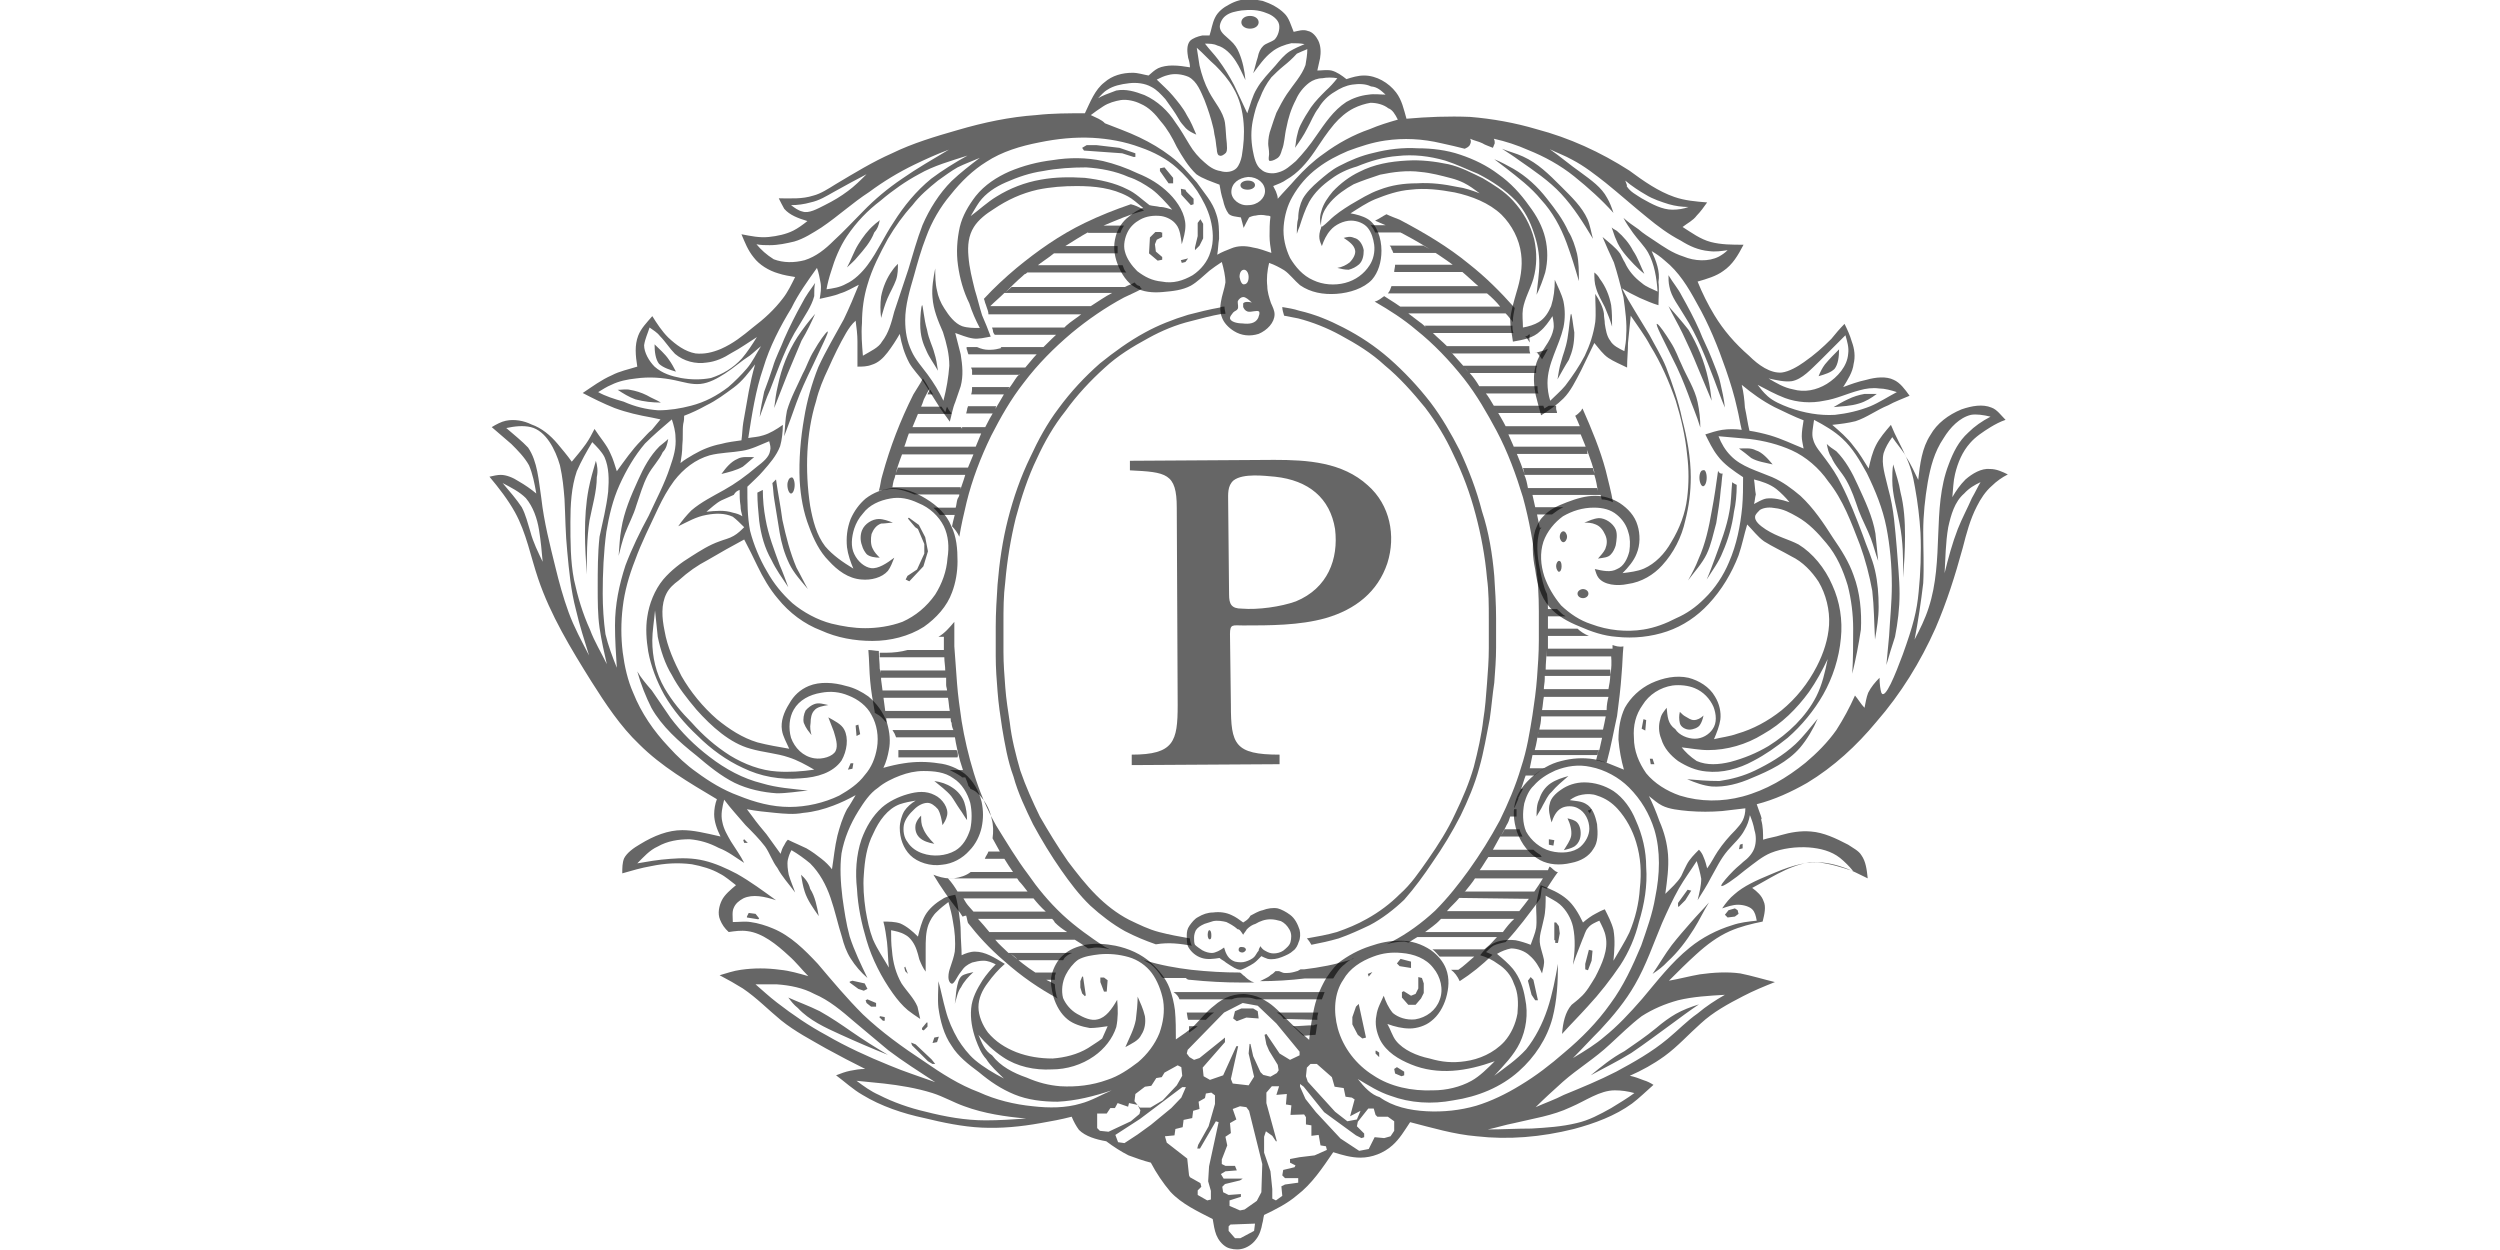
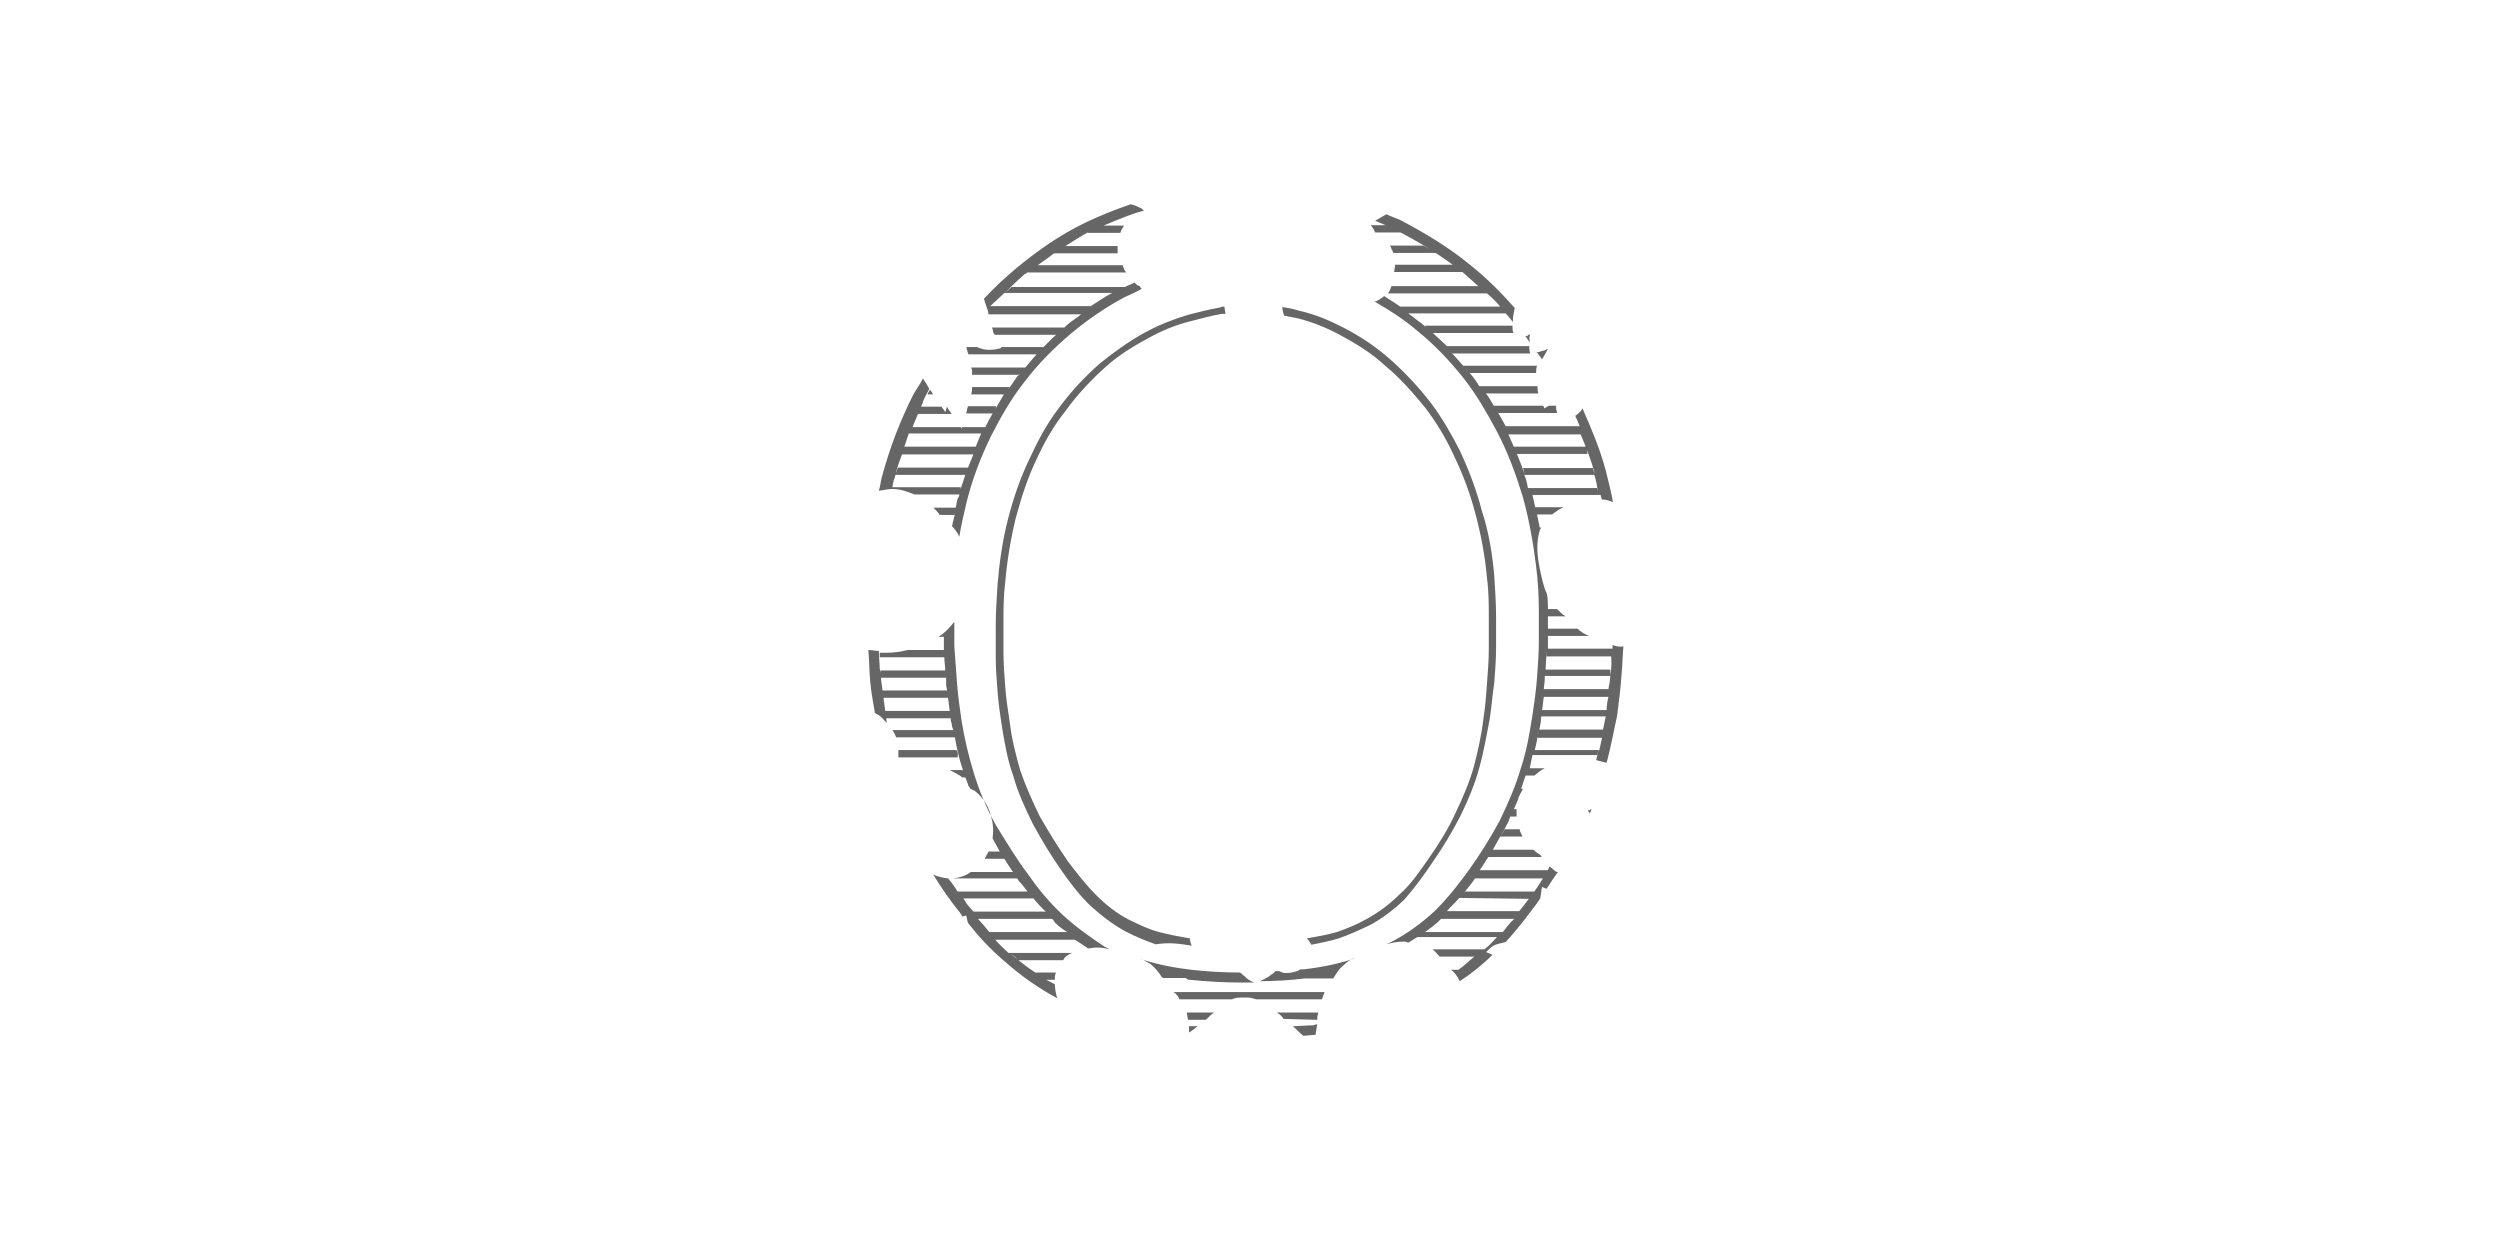
<svg xmlns="http://www.w3.org/2000/svg" version="1.2" baseProfile="tiny" id="Brut" x="0px" y="0px" viewBox="132.2 237.2 333.2 274.8" xml:space="preserve" width="300px" height="150px">
  <g id="logo">
-     <path fill="#000000" fill-opacity="0.60" d="M272.8,405.4l32.5-0.2v-2.1c-9.9,0-10.7-2.3-10.7-10.9l-0.2-15.6c0-2.3,0.6-1.9,2.9-1.9   c5.8,0,12.4,0,18.1-1.6c6.6-1.9,11.5-5.8,13.6-12.1c1.9-6,0.6-12.8-4.3-17.1c-5.6-5.1-13.2-5.6-20.6-5.6l-31.7,0.2v2.1   c8,0.4,10.3,0.6,10.3,8.2l0.2,43.4c0,8-0.8,10.9-10.1,10.9L272.8,405.4L272.8,405.4z M294.2,367.9l-0.2-20.4c0-1.6-0.2-3.5,1.2-4.7   c2.1-1.6,6.8-1,9.1-0.8c7.4,0.8,12.1,4.7,13.2,11.5c0.8,6.6-1.6,13-8.6,15.9c-3.3,1.2-8.4,1.9-11.9,1.6   C294.7,371,294.2,370,294.2,367.9L294.2,367.9z" />
-     <path fill="#000000" fill-opacity="0.60" d="M271.6,297.1c-0.4-0.4-0.6-1-0.8-1.6H252c-0.8,0.6-1.6,1-2.3,1.6H271.6z M308.2,462.8   c0.8,0.6,1.4,1.4,2.3,2.1c0.8,0,1.9-0.2,2.7-0.2l0,0c0.2-0.8,0.2-1.6,0.4-2.3c-0.2,0-0.4,0-0.8,0.2   C311.3,462.6,309.7,462.8,308.2,462.8z M360.3,311.1c0-0.2,0-0.4,0-0.4c-0.2,0-0.4,0.2-0.6,0.4c0,0-0.2,0-0.4,0   c0.4,0.4,0.6,0.8,1,1.4C360.3,311.9,360.1,311.5,360.3,311.1z M373.1,415.5c0.2,0.2,0.4,0.4,0.4,0.6c0.2-0.4,0.2-0.6,0.4-1   c-0.2,0-0.2,0-0.4,0.2C373.3,415.3,373.1,415.3,373.1,415.5z M368.2,372.7c-0.8-0.4-1.2-1-1.9-1.6h-2.1c0,0.2,0,0.4,0,0.8v0.8   H368.2z M364,368.1C364,368.1,364,367.9,364,368.1C364,367.9,364,368.1,364,368.1L364,368.1z M330.7,295.4   C330.7,295.6,330.9,295.6,330.7,295.4c0,0.6-0.2,1-0.2,1.6h15.2l-0.2-0.2c-0.6-0.4-1.2-1-2.1-1.4   C343.5,295.4,330.7,295.4,330.7,295.4z M220.1,344.7c0.2-0.8,0.2-1.6,0.6-2.5c0.4-1.9,1-3.5,1.6-5.1H238c-0.4,1-0.8,1.9-1.2,2.9   h-15.4c-0.2,0.6-0.4,1-0.6,1.6h15.4c-0.4,1.4-1,2.9-1.4,4.3c0.2-0.6,0.4-1,0.4-1.6h-15.2C220.1,344.5,220.1,344.7,220.1,344.7h0.2   c1.6,0,3.3,0.6,4.7,1.2h9.9c0,0.4-0.2,0.6-0.4,1c-0.2,0.6-0.2,1.2-0.4,1.9h-4.9c0.4,0.4,1,1,1.4,1.6h3.3c0-0.4,0.2-0.6,0.2-1   c-0.2,1.2-0.6,2.3-0.8,3.5c0.6,0.6,1.2,1.4,1.6,2.3c0.4-2.5,1-5.1,1.6-7.6c1.2-4.9,3.1-9.9,5.4-14.6c2.1-4.1,4.3-8,7.2-11.7   c3.1-4.1,6.6-7.6,10.5-10.9c3.5-2.9,7.4-5.6,11.5-7.8c1.2-0.6,2.7-1.2,3.9-1.9c-0.2-0.2-0.4-0.4-0.4-0.6c-0.2,0-0.4-0.2-0.6-0.2   c-0.2-0.2-0.4-0.4-0.6-0.6c-0.6,0.4-1.4,0.6-2.1,1l0,0c-0.4,0.2-0.6,0.2-1,0.4c0.4-0.2,0.6-0.2,1-0.4h-24.9c-0.4,0.4-1,0.8-1.4,1.2   c1.2-1.2,2.5-2.5,3.9-3.7c0.2-0.2,0.4-0.4,0.6-0.4l0,0c0.6-0.6,1.4-1,2.3-1.6l0,0c1.2-1,2.7-1.9,3.9-2.9h14c0-0.6,0-1,0-1.6h-11.5   c1.6-1,3.3-2.1,5.1-3.1l-0.2,0.2h7.2c0.2-0.6,0.4-1,0.8-1.6h-4.5c2.9-1.2,5.8-2.5,8.9-3.3c-0.2-0.2-0.4-0.2-0.4-0.4   c-0.8-0.4-1.6-0.8-2.5-1c-3.5,1.2-6.8,2.5-10.1,4.1c-5.6,2.7-10.5,6.2-15,9.9c-2.5,2.1-4.9,4.3-7.2,6.8c0.2,0.4,0.2,0.8,0.4,1.2   l0.2,0.6c0.2,0.6,0.4,1,0.4,1.6h20.4c-1,0.8-2.3,1.6-3.3,2.5c-0.2,0.2-0.2,0.2-0.4,0.4h-15.9c0,0.2,0.2,0.4,0.2,0.8   c0,0.2,0.2,0.6,0.4,0.8h13.6c0.4-0.2,0.6-0.6,1-1c-1.4,1.2-2.7,2.5-3.9,3.7H244c0,0,0,0.2,0.2,0.2c-0.8,0.2-1.6,0.4-2.5,0.4   c-0.2,0-0.4,0-0.4,0c-0.8,0-1.6-0.2-2.5-0.6h-2.3v0.4c0.2,0.4,0.2,0.8,0.4,1.2h15l0,0l0,0l0,0c-0.8,0.8-1.6,1.9-2.5,2.9h-11.9   c0,0.2,0.2,0.4,0.2,0.6c0,0.4,0,0.6,0,1h10.3c0,0,0-0.2,0.2-0.2c-0.2,0.2-0.4,0.4-0.6,0.6c-0.6,0.8-1.2,1.9-1.9,2.7   c0-0.2,0.2-0.2,0.2-0.4h-8.2c0,0.6,0,1-0.2,1.6h7.2c-1.4,2.5-2.9,4.7-4.1,7.2h-5.1c0,0.2,0,0.2,0,0.4c0-0.2-0.2-0.2-0.2-0.4h-10.7   c0.4-1,0.8-1.9,1.2-2.9h7.4c-0.2-0.4-0.6-0.8-0.8-1.2c0-0.2-0.2-0.2-0.2-0.4l0,0c-0.2,0.4-0.2,0.8-0.4,1.2   c-0.2-0.4-0.6-0.8-0.8-1.2h-4.5c0.2-0.4,0.4-1,0.6-1.6c0.4-0.8,0.8-1.6,1.2-2.3c-0.4-0.8-0.8-1.4-1.4-2.3c-0.6,1.2-1.4,2.3-2.1,3.5   c-2.9,5.8-5.1,11.5-6.8,17.7c-0.4,1.2-0.4,2.3-0.8,3.5C218.5,344.9,219.3,344.7,220.1,344.7L220.1,344.7z M241.7,304.5   c1-1,2.1-1.9,3.1-2.9h23.7c-1.6,0.8-3.1,1.9-4.7,2.9H241.7z M222.8,335.4L222.8,335.4c0.4-1,0.6-1.9,1-2.9h15.9   c-0.4,1-0.8,1.9-1.2,2.9H222.8C222.8,335.6,222.8,335.6,222.8,335.4C222.8,335.6,222.8,335.6,222.8,335.4z M373.3,377   c-1-0.4-1.9-1-2.5-1.6h-6.6v1.6H373.3z M363,316.2c0.4-0.6,0.8-1.4,1.2-2.1c0,0,0,0,0-0.2l0,0c-0.4,0.2-0.6,0.4-1,0.4   c-0.6,0.2-1.2,0.4-1.9,0.4h0.6C362.4,315.4,362.8,315.8,363,316.2z M306.2,461.2L306.2,461.2l7.4,0.2c0-0.2,0-0.4,0-0.6   c0-0.4,0.2-0.6,0.2-1h-9.1C305.4,460.2,305.8,460.6,306.2,461.2z M285.2,461.4h3.9c0.2-0.2,0.2-0.2,0.4-0.4   c0.4-0.4,0.8-0.8,1.4-1.2h-6C285,460.2,285,460.8,285.2,461.4z M286,445.1c-0.2-0.4-0.4-1-0.4-1.6c-2.3-0.4-4.5-0.8-6.8-1.4   c-2.3-0.6-4.3-1.6-6.6-2.7c-2.7-1.4-5.1-3.3-7.2-5.4c-2.3-2.3-4.3-4.9-6.2-7.4c-2.3-3.3-4.3-6.6-6.2-9.9c-1.6-3.3-3.1-6.6-4.3-10.1   c-1-3.5-1.9-7-2.3-10.5c-0.4-2.7-0.8-5.1-1-7.8s-0.4-5.1-0.4-7.8v-5.1v-1.2c0-3.1,0-6,0.4-9.1c0.4-4.7,1.2-9.5,2.3-14   c1.2-4.5,2.7-9.1,4.7-13.2c1.6-3.5,3.7-7.2,6.2-10.3c2.5-3.5,5.6-6.8,8.6-9.5c2.9-2.7,6.2-4.7,9.7-6.6c2.9-1.6,6-2.9,9.3-3.7   c2.3-0.6,4.5-1.2,6.8-1.6c0.2,0,0.6,0,0.8,0c0-0.4-0.2-1-0.2-1.4v-0.2c-0.4,0-0.6,0-1,0.2c-2.3,0.4-4.7,1-7,1.6   c-3.3,1-6.6,2.3-9.5,3.9c-3.5,1.9-6.8,4.3-9.9,6.8c-3.3,2.9-6.4,6.2-9.1,9.9c-2.5,3.3-4.5,7-6.2,10.7c-2.1,4.3-3.7,8.9-4.9,13.6   c-1.2,4.7-1.9,9.5-2.3,14.4c-0.2,3.1-0.4,6.2-0.4,9.3v3.5v2.9c0,2.7,0.2,5.4,0.4,7.8c0.2,2.7,0.6,5.4,1,8c0.6,3.5,1.2,7.2,2.5,10.7   c1,3.7,2.7,7.2,4.3,10.5c1.9,3.5,3.9,6.8,6.2,10.1c1.9,2.7,3.9,5.4,6.4,7.8c2.3,2.1,4.9,4.1,7.6,5.6c2.3,1.2,4.5,2.1,6.8,2.9   C281.1,444.3,283.5,444.7,286,445.1z M285.4,462.8c0,0.4,0,1,0,1.4c0.6-0.4,1.2-0.8,1.9-1.4C286.6,462.8,286,462.8,285.4,462.8   L285.4,462.8z M283.3,456.9h11.3h0.2c0.8-0.4,1.6-0.4,2.5-0.4c0.4,0,0.6,0,1,0c0.6,0,1.2,0.2,1.9,0.4h14.4c0.2-0.6,0.4-1,0.6-1.6   h-33.2C282.7,455.8,283.1,456.3,283.3,456.9z M227.9,323.9h1.2c0-0.2-0.2-0.2-0.2-0.4c-0.2-0.2-0.2-0.4-0.4-0.6   C228.4,323,228.1,323.4,227.9,323.9z M243,326.5h-6.2c0,0.2-0.2,0.4-0.2,0.8l-0.2,0.8h5.8C242.6,327.8,242.8,327.2,243,326.5z    M338.9,426.8c2.3-3.3,4.3-6.6,6.2-10.3c1.6-3.3,3.1-6.8,4.1-10.5c1-3.5,1.6-7.2,2.3-10.7c0.4-2.7,0.6-5.4,1-8   c0.2-2.7,0.4-5.1,0.4-7.8v-3.1v-3.3c0-3.1-0.2-6.2-0.4-9.3c-0.4-4.7-1.2-9.7-2.7-14.2c-1.2-4.7-2.9-9.1-4.9-13.4   c-1.9-3.7-3.9-7.2-6.4-10.5c-2.7-3.5-5.8-6.8-9.1-9.7c-3.1-2.7-6.4-4.9-10.1-6.8c-3.1-1.6-6.2-2.9-9.7-3.7   c-1.2-0.4-2.5-0.6-3.7-0.8c0,0.6,0.2,1.2,0.4,1.9c1,0.2,2.1,0.4,3.1,0.6c3.1,0.8,6.4,2.1,9.3,3.7c3.5,1.9,6.8,3.9,9.7,6.6   c3.3,2.7,6.2,6,8.9,9.3c2.5,3.3,4.5,6.6,6.2,10.3c2.1,4.3,3.7,8.6,4.9,13.2c1.2,4.5,2.1,9.3,2.5,14c0.4,2.9,0.4,6,0.4,9.1v1.2v5.1   c0,2.7-0.2,5.1-0.4,7.8s-0.4,5.4-0.8,7.8c-0.4,3.5-1.2,7-2.1,10.5c-1,3.5-2.5,7-4.1,10.3c-1.6,3.5-3.7,6.8-6,10.1   c-1.9,2.7-3.7,5.4-6.2,7.6c-2.1,2.1-4.5,3.9-7.2,5.4c-2.1,1.2-4.3,2.1-6.6,2.9c-2.1,0.6-4.3,1-6.6,1.4c0.4,0.4,0.8,1,1,1.4   c2.1-0.4,3.9-0.8,6-1.4c2.3-0.8,4.7-1.9,6.8-2.9c2.7-1.4,5.4-3.5,7.6-5.6C335,432.4,337.1,429.5,338.9,426.8z M310.7,450.3   c-0.2,0-0.4,0-0.8,0c-0.4,0.2-0.6,0.4-0.8,0.4c-0.6,0.2-1.4,0.4-2.1,0.4c-0.2,0-0.4,0-0.6,0c-0.4,0-0.6-0.2-1.2-0.4   c-0.2,0-0.6,0-0.8,0l0,0c-0.4,0.4-0.6,0.6-1,0.8c-0.4,0.4-0.8,0.6-1.2,0.8s-0.8,0.4-1.2,0.6c3.3,0,6.6-0.2,9.9-0.6h6.2   c0.6-1,1.4-2.3,2.5-3.1c0.6-0.6,1.2-1,2.1-1.4c0,0-0.2,0-0.2,0.2C317.5,449.3,314,449.9,310.7,450.3z M217.4,384.2L217.4,384.2   c0-1.2-0.2-2.7-0.2-3.9c-0.8,0-1.4-0.2-2.3-0.2c0.2,2.3,0.2,4.7,0.4,6.8c0.2,2.3,0.6,4.5,1,6.8c0,0,0,0,0,0.2   c0.4,0.2,0.6,0.4,1,0.6c0.6,0.4,1,1,1.6,1.6c0-0.2,0-0.2,0-0.4c-0.4-2.9-0.8-6-1.2-9.1c0-0.2,0-0.6,0-0.8l0,0   C217.6,385.4,217.6,384.8,217.4,384.2z M378.5,379c0,0.2,0,0.4,0,0.8h-14.2c0-0.6,0-1.2,0-1.9v-3.3v-3.1c0-1.2,0-2.5-0.2-3.7   c-0.8-1.6-1.2-3.7-1.6-5.6c-0.6-2.9-0.8-5.8,0-8.4c0-0.2,0.2-0.4,0.4-0.6h-0.4l0,0c-0.2-1-0.4-1.9-0.6-2.9h3.3   c0.8-0.6,1.6-1.2,2.5-1.6h-6.2c-0.2-0.8-0.4-1.9-0.6-2.7l0,0h15c0,0.4,0.2,0.6,0.2,1c0.8,0,1.6,0.2,2.5,0.6c-0.4-2.3-1-4.5-1.6-7   c-1.2-4.5-3.1-9.1-5.1-13.6c-0.2,0.2-0.2,0.4-0.4,0.6c-0.4,0.4-0.8,0.8-1.2,1c0.4,0.8,0.6,1.4,1,2.3H355c-0.6-1.2-1.4-2.5-2.1-3.7   c0.2,0.2,0.2,0.6,0.4,0.8h13c0-0.4-0.2-0.6-0.2-1c0-0.2,0-0.4,0-0.6h-1.6c-0.4,0.2-0.6,0.4-1,0.6c0-0.2-0.2-0.4-0.2-0.6h-10.9   c-0.6-1-1.2-2.1-1.9-2.9c0,0,0,0,0,0.2h11.7l0,0c-0.2-0.6-0.2-1-0.2-1.6h-12.8c-0.6-1-1.2-1.9-2.1-2.9h14.6c0-0.6,0-1,0.2-1.6l0,0   h-16.3c0.4,0.4,0.8,0.8,1.2,1.4c-1.2-1.6-2.7-3.1-3.9-4.5c0.2,0.2,0.2,0.2,0.4,0.4h17.1c-0.2-0.6-0.2-1-0.2-1.6h-18.1   c-1-1-2.1-1.9-3.1-2.9h17.7c-0.2-0.6-0.2-1-0.2-1.6h-19.4c0.2,0,0.2,0.2,0.4,0.4c-0.4-0.4-0.8-0.8-1.4-1.2   c-0.8-0.6-1.6-1.2-2.5-1.9H355c0.6,0.6,1,1.2,1.6,1.9c0-0.2,0-0.2,0-0.4c0-0.8,0.2-1.6,0.4-2.7c-3.1-3.5-6.4-6.8-10.1-9.7   c-4.5-3.7-9.7-6.8-15.2-9.7c-1-0.4-2.1-0.8-2.9-1.2c-0.8,0.4-1.6,1-2.5,1.4c0.8,0.4,1.4,0.6,2.3,1h-3.3c0.4,0.4,0.8,1,1,1.6h5.6   c-0.4-0.2-0.8-0.4-1.2-0.6c5.4,2.7,10.3,5.8,14.8,9.3c1.2,1,2.3,2.1,3.5,3.1h-19.1c-0.2,0.6-0.4,1.2-0.8,1.6l0,0h21.8   c1,0.8,2.1,1.9,2.9,2.9h-22c0.4,0.2,0.8,0.6,1.2,0.8c-1.4-1-3.1-2.1-4.7-3.1c-0.6,0.4-1.2,1-2.1,1.2c3.3,1.9,6.4,3.9,9.1,6.2   c3.9,3.1,7.4,6.8,10.5,10.7c2.9,3.7,5.1,7.6,7.2,11.5c2.5,4.7,4.3,9.7,5.8,14.6c1.4,5.1,2.3,10.3,2.9,15.2c0.4,3.1,0.6,6.4,0.6,9.9   v3.1c0,1,0,2.1,0,3.3c0,2.7-0.2,5.6-0.4,8.2c-0.2,2.7-0.6,5.6-1,8.2c-0.6,3.7-1.2,7.6-2.5,11.5c-1.2,4.1-2.9,8-4.7,11.7   c-2.1,3.9-4.3,7.4-6.8,10.9c-2.1,2.9-4.5,6-7.4,8.9c-2.9,2.7-6.2,5.1-9.5,6.8c-0.4,0.2-0.8,0.4-1.2,0.6c1.2-0.4,2.7-0.6,3.9-0.6   l0,0c0.4,0,0.6,0.2,1,0.2c0.6-0.4,1.2-0.8,1.9-1.2h17.5c-0.8,0.8-1.4,1.6-2.3,2.3c-0.2,0.2-0.4,0.4-0.6,0.4h-11.5h0.2   c0.6,0.4,1,1,1.6,1.6h7.6c-1.2,1-2.3,2.1-3.5,2.9H343c0.8,0.6,1.4,1.4,1.9,2.5c2.5-1.6,4.9-3.5,7.2-5.8l0,0c-0.4-0.2-1-0.4-1.4-0.6   c0.6-0.6,1-1,1.6-1.4c0.8-0.4,1.9-0.6,2.7-0.8c2.9-3.1,5.1-6.2,6.8-8.4c0.2-0.4,0.6-0.8,0.8-1.2c0.2-0.8,0.2-1.6,0.4-2.5   c0.4,0.2,0.6,0.2,1,0.4c0.8-1.2,1.6-2.5,2.5-3.7h-0.2c-0.6-0.2-1-0.8-1.6-1.2c-0.2,0.2-0.2,0.4-0.4,0.8h-15   c0.6-0.8,1.2-1.9,1.9-2.9h11.7c0-0.2-0.2-0.2-0.2-0.4c-0.6-0.4-1.2-0.8-1.6-1.2h-8.9l0,0c0.6-1,1-1.9,1.6-2.9h4.9   c-0.2-0.6-0.6-1-0.6-1.6h-3.3c-0.2,0.4-0.4,0.8-0.8,1.4c0.4-0.8,0.8-1.4,1.2-2.3c0.4-0.6,0.6-1.2,0.8-1.9h1.4c0-0.6,0-1,0-1.6h-0.6   c0.4-0.8,0.6-1.4,1-2.3l0,0c0,0,0,0,0-0.2s0.2-0.2,0.2-0.4l0,0c0.2-0.6,0.6-1,0.8-1.6h-0.4c0.4-1,0.6-1.9,1-2.9h1.9   c0.8-0.6,1.4-1.2,2.3-1.6h-3.3c0.2-1,0.4-1.9,0.6-2.9h14.2c0.2-0.4,0.2-1,0.4-1.4c-0.2,0.8-0.4,1.6-0.6,2.5   c0.8,0.2,1.4,0.4,2.3,0.6c1-3.7,1.6-7.2,2.3-10.3c0.4-3.1,0.8-6.2,1-9.3c0.2-2.1,0.2-4.1,0.4-6C379.9,379.5,379.1,379.2,378.5,379z    M355.6,332.7h15.9c1.2,2.9,2.3,5.6,3.1,8.6c-0.2-0.4-0.4-0.8-0.4-1.2h-15.4c0.2,0.4,0.2,0.8,0.4,1.4   C358.1,338.3,356.8,335.4,355.6,332.7z M359.1,341.6h15.4c0.4,1.2,0.6,2.5,0.8,3.7c0-0.2-0.2-0.6-0.2-0.8h-15.2   C359.7,343.4,359.5,342.4,359.1,341.6z M354.4,442.1h-17.1l0,0c1-0.8,2.3-1.6,3.3-2.7c0,0,0,0,0.2-0.2h16.1   C356,440,355.2,441,354.4,442.1z M360.1,434.8c-0.6,0.8-1.2,1.6-2.1,2.7h-15.9c0.8-1,1.9-1.9,2.7-2.9l0,0L360.1,434.8   c0.2-0.2,0.2-0.4,0.2-0.4C360.3,434.6,360.1,434.6,360.1,434.8z M363.2,430.3c-0.6,1-1.2,1.9-1.9,2.9h-15.2l-0.2,0.2   c0.8-1,1.9-2.3,2.5-3.3l-0.2,0.2H363.2z M375.6,402.1h-14.2c0.4-1.4,0.6-2.9,0.8-4.1c0,0.4-0.2,0.8-0.2,1.4h14.2   C376,400.3,375.8,401.1,375.6,402.1z M376.4,397.6h-14c0.2-0.8,0.4-1.9,0.4-2.7v-0.2H377C376.8,395.7,376.6,396.8,376.4,397.6z    M377.2,393.3H363c0.2-1,0.2-1.9,0.4-2.9h14.2C377.4,391.2,377.2,392.2,377.2,393.3z M378,385.6c0,1-0.2,2.1-0.4,3.1h-14.2   c0-0.8,0.2-1.4,0.2-2.3c0-0.6,0-1,0-1.6c0,0.4,0,0.6,0,1h14.2C378,385.8,378,385.6,378,385.6c0-0.4,0-0.8,0-1.2h-14.2   c0-1.4,0.2-2.9,0.2-4.3c0,0.4,0,1,0,1.4h14.2C378.3,382.7,378.3,384.2,378,385.6z M257.6,438.3c-3.1-2.9-5.6-6-7.6-8.9   c-2.5-3.3-4.7-7-7-10.7c-2.1-3.7-3.7-7.6-4.9-11.5c-1.2-3.9-2.1-7.8-2.7-11.5c-0.4-2.7-0.8-5.6-1-8.2s-0.4-5.6-0.6-8.2v-3.1v-2.3   c-1,1.2-2.1,2.5-3.5,3.3h1.2v2.1c0,0.2,0,0.6,0,0.8h-8c-1.4,0.4-3.1,0.6-4.7,0.6h-0.6c-0.2,0-0.6,0-0.8,0v1h14.2   c0,1,0.2,1.9,0.2,2.9h-14.2c0,0.6,0,1,0,1.6h14.4c0,0.4,0,1,0,1.6c0,0.4,0.2,0.8,0.2,1.2h-14.2c0,0.6,0.2,1,0.2,1.6h14.2   c0.2,1,0.2,1.9,0.4,2.9h-14.2c0,0.6,0.2,1,0.2,1.6h14.2c0,0.4,0,0.8,0.2,1c0,0.6,0.2,1.2,0.4,1.6h-13.4c0.4,0.6,0.6,1,0.8,1.6h13   c0-0.2,0-0.6-0.2-0.8c0.4,2.7,1,5.4,1.9,8h-2.9c0.8,0.4,1.6,0.8,2.5,1.4l0.2,0.2h0.8c0-0.2,0-0.2-0.2-0.4c0.2,0.8,0.6,1.4,0.8,2.3   c0.2,0.2,0.4,0.4,0.4,0.6c0.4,0.2,1,0.4,1.4,0.8c1.6,1.4,2.9,3.5,3.3,5.8c0.4,1.4,0.4,2.9,0.2,4.3l0,0c0.6,1,1,1.9,1.6,2.9l0,0   h-2.5c-0.2,0.6-0.6,1-0.8,1.6h4.3c0.6,1,1.2,1.9,1.9,2.9h-9.3c-1,0.8-2.3,1.2-3.7,1.4c-0.4,0-0.6,0-1,0c-1.2,0-2.5-0.4-3.5-0.8   c1.6,2.7,3.5,5.4,5.4,7.8c0.4,0.4,0.6,0.8,1,1.4c0.2,0,0.4-0.2,0.8-0.2c0.2,0.6,0.2,1,0.4,1.6c2.1,2.7,4.7,5.6,8,8.4   c3.7,3.3,7.6,6,11.7,8.2c0-0.2-0.2-0.2-0.2-0.4c-0.2-0.8-0.4-1.9-0.4-2.7c-0.6-0.4-1.2-0.6-1.9-1h1.9c0-0.2,0-0.6,0-0.8   s0.2-0.4,0.2-0.8h-4.5c-1.9-1.2-3.7-2.7-5.4-4.1c0.6,0.4,1.2,0.8,1.6,1.4h9.9c0.2-0.2,0.2-0.4,0.4-0.6c0.4-0.4,1-0.8,1.6-1h-14   c-1-1-2.1-1.9-2.9-2.9h17.5c1,0.6,1.9,1.2,2.9,1.9c0.6,0,1.2-0.2,1.9-0.2c1,0,2.1,0.2,2.9,0.4c-0.4-0.2-0.8-0.4-1.2-0.6   C263.8,443.3,260.5,441,257.6,438.3z M234.5,433.2c-0.6-1-1.2-1.9-2.1-2.9h15.2c-0.2-0.2-0.2-0.4-0.4-0.6c0.2,0.4,0.6,0.8,0.8,1.2   c0.6,0.6,1.2,1.4,1.9,2.3L234.5,433.2L234.5,433.2z M236.4,435.7c-0.2-0.4-0.4-0.6-0.6-1h15.4c0.8,1,1.6,1.9,2.7,2.9H238   C237.4,436.9,236.8,436.3,236.4,435.7z M241.5,442.1c-0.8-1-1.6-1.9-2.5-2.9h16.3c0.2,0.2,0.4,0.4,0.6,0.8c0.8,0.8,1.6,1.4,2.7,2.1   H241.5z M285.6,452.6c3.9,0.4,7.6,0.6,11.3,0.6h2.7c0,0,0,0,0.2,0c-0.2,0-0.4-0.2-0.6-0.2c-0.4-0.2-1-0.6-1.4-1l-0.2-0.2   c-0.4-0.2-0.6-0.6-1-0.8c-3.5,0-7-0.2-10.7-0.6c-3.3-0.4-6.8-1-10.3-2.1c-0.2,0-0.6-0.2-0.8-0.4c0.6,0.4,1.4,0.8,2.1,1.2   c1,0.8,1.9,1.9,2.5,2.9c0,0,0.2,0,0.2,0.2h5.1C285,452.6,285.4,452.6,285.6,452.6z M372.7,335.4h-15.9c0.2,0.6,0.4,1,0.6,1.6h15.6   C372.9,336.6,372.9,336,372.7,335.4z M234.3,402.1h-12.8c0,0.6,0,1,0,1.6h13C234.7,403.1,234.5,402.5,234.3,402.1z M330.3,292.8   h9.3c-0.8-0.6-1.6-1-2.7-1.6h-7.4c0.2,0.2,0.4,0.4,0.4,0.8C330.1,292.1,330.1,292.4,330.3,292.8z" />
-     <path fill="#000000" fill-opacity="0.60" d="M237.4,284.7c0.6-1,1.2-2.1,1.9-3.1c1.4-1.9,3.5-3.3,5.8-4.3c2.7-1.2,5.4-2.1,8.2-2.5   c3.1-0.6,6.4-0.8,9.5-0.8c3.1,0.2,6.4,0.8,9.3,2.1c1.9,0.6,3.5,1.6,5.1,2.7c1.6,1.2,3.1,2.9,4.5,4.5c-0.8-0.2-1.6-0.6-2.7-0.6   c-0.8-0.2-1.6-0.2-2.3-0.4c-1.6-1.2-3.1-2.7-4.9-3.5c-2.7-1.4-6-2.1-9.3-2.5c-3.3-0.2-6.4-0.2-9.7,0.4c-3.5,0.6-6.8,1.9-9.7,3.7   C241.1,281.6,239.3,283.3,237.4,284.7L237.4,284.7z M231.4,325.3c-1-2.1-2.1-3.9-3.5-5.8c-1.2-1.6-2.7-3.3-3.5-5.1   c-1-2.1-1.4-4.3-1.4-6.8c0-3.3,1-6.6,1.9-9.7c0.8-2.9,1.6-5.8,2.7-8.6c1.2-3.3,3.1-6.6,5.4-9.3c2.3-2.9,4.9-5.4,7.8-7.2   c3.5-2.3,7.6-3.5,11.7-4.3c3.9-0.8,7.8-1.2,11.7-1c3.5,0.2,7,0.8,10.5,2.1c2.9,1,5.8,2.5,8,4.5c1.6,1.4,3.3,3.3,4.5,5.1   c1.2,1.9,2.3,3.9,2.9,6.2c0.6,2.3,0.8,4.9,0,7.2c-0.6,2.1-2.1,3.9-3.9,5.1c-2.1,1.2-4.3,1.9-6.8,1.4c-2.1-0.2-3.7-1-5.4-2.3   c-1.2-1.2-2.3-2.7-2.7-4.3c-0.4-1.4,0-3.1,0.6-4.3s1.6-2.1,2.7-2.7c1.4-0.8,3.1-1,4.7-0.8c1.2,0.2,2.5,0.8,3.3,1.9   c0.8,1,1,2.7,1.2,4.3c0.4-1.4,0.8-2.7,0.8-4.1c0-2.5-1.6-5.1-3.5-7c-2.1-2.1-4.5-3.5-7-4.5c-2.5-1.2-5.1-2.1-7.6-2.7   c-3.7-0.8-7.4-0.8-11.1-0.2c-3.3,0.4-6.4,1.2-9.5,2.5c-2.7,1.2-5.4,2.9-7.4,5.4c-1.6,2.1-2.9,4.3-3.5,6.8c-0.6,2.7-0.8,5.6-0.4,8.4   c0.4,2.9,1.2,5.8,2.5,8.4c0.6,1.9,1.4,3.7,2.3,5.4c-1.4,0-2.7,0-3.9-0.4c-1.6-0.6-2.9-2.3-3.9-3.9c-0.8-1.2-1.4-2.7-1.6-3.9   c-0.4-1.6-0.4-3.3-0.4-4.9c-0.4,2.1-0.8,4.3-0.6,6.4c0.2,2.7,1.2,5.1,2.3,7.6c0.8,2.5,1.4,4.9,1.4,7.4   C232.5,320.2,232.1,322.6,231.4,325.3L231.4,325.3z M213.7,315.4c-0.2-2.5-0.4-4.7-0.2-7.2c0-2.9,0.4-5.8,1.2-8.4   c1-3.5,2.7-6.8,4.5-10.1c1.6-2.7,3.3-5.1,5.4-7.4c1.6-2.1,3.5-3.7,5.6-5.4c1.4-1,2.9-2.1,4.3-2.9c1.6-0.8,3.3-1.4,4.9-2.1   c-2.1,1.6-4.3,3.3-6.2,5.1c-2.7,2.7-4.9,6.2-6.4,9.7c-1.2,3.1-2.1,6.4-3.1,9.7c-1,3.1-2.1,6.2-3.1,9.3c-0.6,2.3-1.2,4.7-2.7,6.6   C217.2,313.6,215.4,314.4,213.7,315.4L213.7,315.4z M205.7,300.8c0.2-1.2,0.6-2.7,1-3.9c0.8-2.7,1.9-5.4,3.5-7.8   c2.1-3.1,4.5-5.6,7.4-7.8c2.7-2.3,5.6-4.3,8.4-5.8c3.3-1.9,7-2.9,10.7-4.1c-2.9,1.6-5.6,3.3-8,5.1c-3.3,2.7-6,6-8.2,9.5   c-2.1,3.1-3.5,6.4-5.8,9.5c-1.2,1.6-2.9,3.3-4.7,4.1C208.6,300.4,207.1,300.6,205.7,300.8L205.7,300.8z M190.3,290.9L190.3,290.9   c1,0.2,1.9,0.2,2.9,0.2c1.9,0,3.7-0.4,5.4-0.8c2.1-0.6,4.1-1.9,6-3.1c3.7-2.5,6.8-5.4,10.5-7.8c3.1-2.3,6.4-4.3,9.9-6   c2.5-1.2,4.9-2.3,7.6-3.3c-3.5,2.1-7,4.1-10.3,6.4c-3.1,2.1-6,4.5-8.6,7.2c-2.1,2.1-4.1,4.3-6.4,6.4c-1.9,1.9-3.9,3.5-6.4,4.3   c-2.3,0.6-4.7,0.6-6.8-0.2C192.5,293.2,191.3,292.1,190.3,290.9L190.3,290.9z M197.9,282.3c1.4,0,2.9-0.2,4.3-0.6   c1.9-0.4,3.5-1.4,5.1-2.3c2.5-1.4,4.9-2.7,7.2-3.9c-1.2,1.2-2.7,2.7-4.1,3.7c-1.6,1.2-3.1,2.1-5.1,3.1c-1.6,0.8-3.5,1.9-4.9,1.4   C199.5,283.5,198.7,282.9,197.9,282.3L197.9,282.3z M203.6,296.1L203.6,296.1c0.4,1,0.6,2.3,0.8,3.3c0.2,1.2,0,2.3-0.2,3.5   c1.6-0.4,3.1-0.6,4.5-1.2c1.4-0.4,2.7-1.2,4.1-1.9c-1,2.5-2.1,5.1-3.3,7.6c-1.9,3.5-3.9,6.8-5.6,10.5c-1.4,3.5-2.5,7.4-3.1,11.1   c-0.8,4.5-1.2,9.3-1,13.8c0.2,3.5,0.8,7,2.1,10.3c1,2.7,2.3,5.4,4.3,7.4c1.9,2.1,4.3,3.9,7.2,4.1c2.1,0.2,4.5-0.4,5.8-1.9   c0.6-0.8,1-1.9,1.4-2.9c-1.6,1.2-3.5,2.5-5.1,2.3c-1.4-0.2-2.9-1.4-3.7-3.1c-0.8-1.6-0.6-3.7,0-5.6c0.4-1.2,1-2.3,1.9-3.3   c1.4-1.9,3.7-2.9,6-3.3c2.1-0.4,4.1,0,6.2,1c2.5,1,4.5,2.9,5.6,5.1c1,2.1,1.2,4.5,0.8,7c-0.2,2.9-1.2,5.6-2.7,8   c-1.9,2.7-4.3,4.7-7.2,6c-2.7,1-5.6,1.4-8.2,1.4c-2.5,0-4.9-0.4-7.4-1c-3.1-0.8-6.2-2.5-8.6-4.5c-2.3-2.1-4.1-4.3-5.6-7   c-1.6-2.7-2.9-5.8-3.7-8.9c-0.6-3.1-0.6-6.4-0.6-9.7c1.2-1.2,2.5-2.3,3.5-3.5c1.4-1.6,2.9-3.3,3.7-5.4c0.4-1.4,0.6-3.1,0.6-4.7   c-1.4,1-2.9,1.9-4.3,2.3c-1.2,0.4-2.3,0.4-3.3,0.6c0.8-5.1,1.6-10.5,3.3-15.4c1.4-4.7,3.7-9.1,6.2-13.2   C199.5,301.8,201.6,298.9,203.6,296.1L203.6,296.1z M166.8,309.2L166.8,309.2c0.8,0.6,1.6,1,2.3,1.9c1.2,1.2,2.1,2.7,3.3,3.9   c1.9,1.6,4.5,2.3,7,1.9c1.9-0.2,3.7-1,5.4-2.1c1.9-1,3.7-2.3,5.6-3.5c-1,1.6-2.1,3.3-3.3,4.7c-1.9,2.1-4.3,3.5-6.8,4.3   c-2.1,0.4-4.3,0.4-6.6,0c-2.1-0.4-4.1-1-5.8-2.5c-1.2-1.2-2.3-3.1-2.3-4.7C165.8,311.7,166.4,310.5,166.8,309.2L166.8,309.2z    M155.5,323.4L155.5,323.4c1-0.6,1.9-1.2,2.9-1.6c1.6-0.8,3.5-1.2,5.4-1.4c2.9-0.4,5.8-0.2,8.6,0.4c1.9,0.4,3.7,1,5.6,0.8   c1.9-0.2,3.7-1.2,5.4-2.3c1.9-1.2,3.5-2.7,5.4-3.9c0.8-0.6,1.6-1.4,2.5-2.1c-1,1.6-1.9,3.5-3.1,4.9s-2.7,2.9-4.1,4.1   c-2.5,1.9-5.1,3.3-8.2,4.1c-2.3,0.6-4.7,1-7.2,1c-2.7-0.2-5.1-0.8-7.6-1.9C159,324.9,157.1,324.3,155.5,323.4L155.5,323.4z    M134.5,343.4L134.5,343.4c1.9,1,3.7,1.9,5.1,3.3c1.6,1.9,2.5,4.5,2.9,7s0.6,4.7,0.8,7c-1-2.1-2.1-4.3-2.7-6.6   c-0.6-1.9-1-3.7-1.9-5.4C137.5,346.9,136.1,345.3,134.5,343.4L134.5,343.4z M202.4,398.8L202.4,398.8c-0.2-0.8-0.4-1.6-0.2-2.7   c0-1,0.2-2.1,0.8-2.7c0.6-0.8,1.9-1,3.1-1.2c-1-0.2-2.1-0.6-3.1-0.2c-0.6,0.2-1.4,0.8-1.9,1.4c-0.4,0.8-0.6,1.9-0.4,2.7   C201.2,397.4,201.8,398,202.4,398.8L202.4,398.8z M164.1,384.8c0.8,2.9,1.9,5.6,3.1,8c2.3,4.1,6,7.4,9.9,10.5   c2.7,2.3,5.4,4.5,8.4,6c2.9,1.4,6.2,2.1,9.3,2.3c2.3,0,4.5-0.4,6.8-0.6c-3.5-0.4-6.8-0.6-10.1-1.6c-4.1-1-8-3.1-11.5-5.8   c-3.3-2.5-6.2-5.4-8.6-8.6c-1.4-2.1-2.7-3.9-4.1-6C166,387.5,164.9,386.2,164.1,384.8L164.1,384.8z M168,371.4L168,371.4   c0.2,2.1,0.4,3.9,0.6,5.8c0.6,2.9,1.6,6,3.1,8.4c1.4,2.7,3.3,5.1,5.4,7.6c3.3,3.7,7.4,7.4,11.9,8.6c2.7,0.8,5.8,1,8.4,1.9   c1.9,0.6,3.7,1.6,5.6,2.7c-2.7,0.4-5.6,0.6-8.2,0.4c-3.5-0.2-7.2-1.6-10.3-3.5c-3.3-2.1-6-4.5-8.4-7.2c-2.3-2.3-4.3-4.7-6-7.6   c-1.9-3.3-2.7-6.8-2.7-10.5C167.4,376,167.8,373.7,168,371.4L168,371.4z M193.1,334.2L193.1,334.2c0.2,0.8,0.4,1.4,0.2,2.1   c-0.2,1.4-1.6,2.5-2.9,3.5c-2.5,2.1-4.7,3.7-7.2,5.1c-2.5,1.4-5.1,2.7-7.2,4.5c-1,1-2.1,2.3-2.9,3.5c2.1-1,3.9-2.1,6.2-2.5   c2.1-0.4,4.1-0.4,5.8,0.4c0.8,0.6,1.6,1.4,2.5,2.3c-0.6,0.6-1.4,1.4-2.3,1.9c-1,0.6-2.1,0.8-3.1,1.2c-2.3,0.8-4.3,2.1-6.2,3.3   c-2.3,1.4-4.5,3.1-6.2,5.1c-1.9,2.3-3.1,5.4-3.5,8.2c-0.4,2.5-0.2,5.1,0.2,7.6c0.6,3.3,1.9,6.6,3.5,9.5c1.9,3.3,4.5,6.4,7.4,9.1   c2.9,2.9,6.4,5.4,9.9,7c3.9,1.9,8.2,2.7,12.8,2.3c3.5-0.2,7-1.2,8.9-3.9c1.2-2.1,1.6-4.9,0.6-6.8c-0.6-1.2-2.1-1.9-3.5-2.7   c0.4,1,0.8,2.1,1.2,3.1c0.4,1.4,1,3.1,0.4,4.3c-0.6,1.2-2.9,1.9-4.7,1.6c-2.5-0.4-4.3-2.3-5.1-4.5c-0.6-2.1-0.4-4.5,0.6-6.2   c1.2-2.1,3.5-3.3,6-3.7c2.1-0.4,4.1-0.2,6,0.6c2.1,0.8,4.1,2.3,5.1,4.3c1.2,2.1,1.6,4.7,1.2,7.2c-0.4,2.3-1.2,4.3-2.7,6   c-1.4,1.9-3.5,3.3-5.6,4.5c-3.3,1.6-7.2,2.5-10.9,2.5c-3.9,0-7.6-1-11.3-2.5c-3.3-1.2-6.4-3.1-9.1-5.1c-2.3-1.6-4.3-3.5-6.2-5.6   c-3.3-3.5-6-7.4-7.8-11.9c-1.2-2.7-1.9-5.8-2.3-8.9c-0.4-3.3-0.4-6.6,0-9.9c0.4-3.5,1.4-7,2.7-10.3c1.4-3.9,3.3-7.6,5.1-11.5   c1-2.1,2.1-4.1,3.5-6c2.1-2.7,4.7-4.7,7.8-5.6c2.3-0.6,4.9-0.6,7.2-1C189.2,336,191.1,335,193.1,334.2L193.1,334.2z M171.7,329.4   L171.7,329.4c0.4,1.2,0.8,2.7,0.8,3.9c0.2,2.3-0.4,4.3-1.2,6.6c-1.2,3.7-3.1,7.2-4.7,10.7c-1.9,3.5-3.7,7.2-5.1,10.9   c-1.4,4.3-2.3,8.6-2.3,13.2c0,3.1,0.2,6.2,0.4,9.3c-1-2.5-1.9-4.9-2.5-7.4c-0.4-2.9-0.6-6-0.6-8.9c0-4.5,0.2-9.1,0.8-13.6   c0.6-3.5,1.4-7,2.9-10.3s3.3-6.4,5.6-9.1C167.6,332.9,169.7,331.1,171.7,329.4L171.7,329.4z M154.2,334.4L154.2,334.4   c1,1,2.1,2.1,2.7,3.3c1,2.3,1,4.9,0.8,7.6c-0.4,3.5-1.2,6.6-1.9,9.9c-0.4,3.7-0.4,7.4-0.4,11.1c0,3.1,0,6,0.4,8.9   c0.4,2.7,1,5.4,1.6,8c-1.2-2.5-2.7-4.9-3.7-7.6c-1.6-3.5-2.7-7.2-3.5-10.9c-0.8-4.1-0.8-8.4-0.8-12.8c0-3.7,0.2-7.6,1.4-11.1   C151.8,338.5,153,336.4,154.2,334.4L154.2,334.4z M135.3,331.3L135.3,331.3c1.9-0.4,3.7-0.6,5.4-0.2c3.3,0.8,5.4,4.9,6.4,8.4   c0.6,2.7,0.8,4.9,1,7.4c0.2,3.9,0.2,7.6,0.6,11.5c0.4,4.3,0.8,8.6,1.9,12.8c0.8,3.5,1.9,6.8,2.9,10.1c-1.6-3.1-3.3-6.2-4.5-9.5   s-2.1-6.6-2.9-9.9c-1.2-4.9-2.5-9.9-3.1-15.2c-0.6-3.9-0.8-8-2.9-11.1C138.8,334.2,136.9,332.7,135.3,331.3L135.3,331.3z    M226.5,416.5c-0.6,0.6-1,1.2-1.2,1.9c-0.2,1,0,2.1,0.8,2.9c0.8,0.8,2.1,1.2,3.3,1.4c-1-1-2.1-2.3-2.5-3.5   C226.5,418.4,226.5,417.5,226.5,416.5L226.5,416.5z M274.1,456.3L274.1,456.3c0,1.6-0.2,3.5-0.4,5.1c-0.4,2.1-1.4,3.9-2.3,6   c1.4-0.8,2.9-1.4,3.5-2.7c0.8-1.2,1-2.7,0.8-4.1C275.3,458.9,274.7,457.7,274.1,456.3L274.1,456.3z M239.1,464.7L239.1,464.7   c1.6,1.9,3.3,3.5,5.4,4.9c3.1,2.1,7,2.9,10.7,2.7c3.3,0,6.6-1,9.3-2.9c2.3-1.6,4.1-3.9,4.9-6.4c0.4-1.9,0.4-3.9,0.2-6   c-1.2,2.1-2.5,3.9-4.3,4.3c-1.4,0.4-3.1-0.4-4.5-1.2c-1.4-0.8-2.5-2.1-3.1-3.5c-0.4-1.6-0.2-3.5,0.6-5.1c0.6-1.2,1.6-2.5,2.7-3.3   c1.4-0.8,3.1-1,4.7-1.2c2.1-0.2,4.3,0,6.4,0.6c2.1,0.6,3.9,1.9,5.1,3.5c1.2,1.6,2.1,3.9,2.5,6c0.4,2.5,0,4.9-0.8,7.2   c-1,2.5-2.7,4.7-4.7,6.4c-2.1,1.6-4.3,3.1-6.8,3.9c-3.3,1.2-6.8,1.6-10.3,1.4c-2.5-0.2-4.9-0.8-7.4-1.9c-2.9-1-5.8-2.5-7.6-4.9   C240.5,468.2,239.9,466.6,239.1,464.7L239.1,464.7z M212.3,474.8c2.1,0.2,4.1,0.4,6,0.6c3.5,0.4,7.2,1,10.7,2.1   c2.5,0.8,4.7,2.1,7,2.9c4.3,1.6,9.1,2.3,13.6,2.7c-2.9,0.2-6,0.4-8.9,0.4c-4.5,0-8.9-0.8-13.2-1.9c-3.5-0.8-7.2-2.1-10.3-3.7   C215.4,477.1,213.9,476,212.3,474.8L212.3,474.8z M197.3,456.5L197.3,456.5c0.6,0.8,1.2,1.6,2.1,2.3c2.5,2.7,6,4.3,9.3,5.8   c3.5,1.6,7,3.1,10.5,4.5c-2.7-1.6-5.4-3.3-8-5.1c-2.3-1.6-4.5-3.1-7-4.5C201.8,458.3,199.5,457.5,197.3,456.5L197.3,456.5z    M190.1,453.6c1.6,0,3.1,0,4.7,0c2.9,0.2,5.8,0.8,8.2,2.1c3.3,1.4,6,3.7,8.9,6.2c2.5,2.1,4.9,4.1,7.4,6.2c3.3,2.5,6.8,4.7,10.3,7   c-3.3-1.2-6.8-2.3-10.1-3.7c-4.7-1.9-9.5-4.1-13.8-6.6c-3.9-2.1-7.4-4.5-10.9-7.2C193.1,456.3,191.5,454.8,190.1,453.6L190.1,453.6   z M200.1,429.5c0.2,1.2,0.4,2.5,0.8,3.7c0.6,1.9,1.9,3.7,3.1,5.4c-0.4-2.1-0.8-4.3-1.9-6C201.8,431.3,201,430.3,200.1,429.5   L200.1,429.5z M233.9,457.9L233.9,457.9c0.4-1.2,0.6-2.7,1.4-3.7c0.6-1.2,1.6-2.3,2.7-3.3c-0.8,0.2-1.9,0.4-2.5,0.8   c-0.8,0.6-1,1.9-1.2,2.9C234.1,455.8,234.1,456.9,233.9,457.9L233.9,457.9z M164.1,427c1.4-1.4,2.7-2.9,4.5-3.7   c2.1-1.2,4.5-1.6,7-1.6c2.3,0.2,4.3,0.8,6.4,1.9c2.1,0.8,3.7,2.1,5.6,3.3c-0.8-1.6-1.9-3.1-2.9-4.7c-0.8-1.4-1.6-2.7-1.9-4.3   c-0.4-1.6,0-3.3,0.4-4.9c1.4,1.9,3.1,3.7,4.7,5.6c1.4,1.4,3.1,3.1,4.3,4.7c1,1.4,1.6,3.3,2.7,4.7c1,1.9,2.5,3.5,3.9,5.4   c-0.4-1.2-1-2.5-1.4-3.9c-0.2-1-0.4-2.3-0.2-3.3c0.2-0.8,0.4-1.4,0.8-2.1c1.4,0.8,2.9,1.9,4.1,2.9c2.1,2.1,3.5,4.7,4.5,7.6   c1,2.9,1.6,5.8,2.5,8.6c0.4,1.6,1,3.3,1.9,4.7c1,1.6,2.3,3.1,3.7,4.3c-1.4-2.9-2.9-6-3.9-9.1c-0.8-2.9-1.2-5.8-1.6-8.6   c-0.4-3.3-0.6-6.6-0.2-9.7c0.6-3.3,1.9-6.4,3.7-9.3c1.2-1.9,2.5-3.9,4.3-5.1c1.4-1.2,3.3-2.1,4.9-2.7c1.6-0.6,3.3-1,5.1-1   c2.3,0,4.7,0.2,6.6,1.6c1.9,1.2,3.1,3.3,3.7,5.4c0.4,1.9,0.4,3.9,0,5.8c-0.6,1.9-1.6,3.7-3.3,4.7c-2.1,1.2-4.9,1.4-7.2,0.6   c-1.2-0.4-2.5-1.2-3.3-2.5c-0.8-1-1-2.5-0.8-3.7c0.2-1.2,1.2-2.5,2.3-3.5c0.8-0.8,1.9-1.4,2.9-1.4c0.8,0,1.6,0.6,2.3,1.4   c0.6,1,0.8,2.3,1,3.5c0.4-0.6,0.8-1.2,1-2.1c0.4-1.6-1-3.7-2.7-4.5c-1.9-1-3.9-0.8-6-0.2c-2.1,0.6-4.1,1.6-5.6,2.9   c-2.1,1.9-3.5,4.3-4.5,7c-1.2,3.5-1.4,7.4-1,10.9c0.2,3.9,1,7.6,2.1,11.3c1.2,4.1,3.3,8.2,5.8,11.7c1,1.4,2.1,2.7,3.3,3.7   c0.8,0.6,1.6,1.2,2.7,1.9c-0.2-0.8-0.4-1.9-0.6-2.7c-0.8-1.9-2.3-3.3-3.5-5.1c-1.2-2.1-1.9-4.5-2.1-7.2c-0.2-1.4-0.2-3.1-0.2-4.5   c1,0.2,2.1,0.4,3.1,1c1.2,0.6,2.1,2.1,2.5,3.3c0.2,0.6,0.4,1.2,0.6,2.1c0.4,1,0.8,1.9,1.4,2.7c0-1.6,0-3.3,0-4.9   c0-1.9,0-3.7,0.6-5.4c0.4-1,1-2.1,1.9-2.9c0.8-0.8,1.6-1.4,2.5-2.1c0.4,1.4,0.8,2.9,1,4.3c0.4,2.1,0.6,4.3,0.4,6.6   c-0.2,1.2-0.6,2.3-1,3.5c-0.2,0.6-0.4,1.2-0.4,2.1c0,0.6,0.2,1.2,0.6,1.4c0.6,0.4,1.2-1.4,2.1-2.5c0.8-1.2,1.4-1.6,2.5-2.1   c0.8-0.2,1.6-0.4,2.5-0.4c1,0,1.9,0.4,2.7,0.8c-1,1-2.1,2.3-2.9,3.5c-1.2,1.9-2.3,3.9-2.5,6.2s0.2,4.5,1,6.8   c0.6,1.6,1.2,3.1,2.3,4.3c1,1.6,2.5,2.9,3.9,4.3c-2.3-1.2-4.5-2.5-6.4-4.1c-1.4-1.2-2.7-2.9-3.7-4.5c-1.2-2.1-2.1-4.1-2.7-6.4   c-0.6-2.1-1-4.3-1.6-6.4c0,1.9-0.2,3.9,0,5.8c0.4,2.9,1.2,6,2.9,8.4c1.4,2.3,3.7,4.1,6,5.8c2.5,2.1,4.9,3.7,7.8,4.9   c2.9,1.2,6.2,1.6,9.5,1.6c4.1-0.2,8-1.2,11.9-2.5c-2.3,1-4.5,2.3-6.8,2.9c-3.3,1-7,1-10.5,0.6c-4.1-0.4-8.2-1.4-11.9-3.1   c-4.3-1.6-8.2-4.1-12.1-6.8c-4.7-3.1-9.3-6.4-13.4-10.3c-3.5-3.5-6.6-7.2-9.9-11.1c-2.9-3.1-6-6.2-9.9-7.8   c-1.4-0.6-3.3-1.2-4.9-1.4c-1.2-0.2-2.5,0-3.9,0c0-1-0.2-2.3,0.2-3.1c0.4-1,1.2-1.6,2.1-2.1c2.1-1,4.7-0.4,7.2,0.4   c-2.9-2.1-5.6-4.1-8.6-5.8c-2.3-1.2-4.7-2.3-7.2-2.9c-2.5-0.6-4.9-0.6-7.4-0.4C168.6,426.2,166.4,426.6,164.1,427L164.1,427z    M368.6,417.1L368.6,417.1c0.6,1.2,1,2.7,0.8,3.9c-0.2,1-1,2.1-1.6,3.1c0.8-0.2,1.6-0.4,2.3-0.8c0.6-0.4,1-1,1.2-1.6   c0.4-1.2,0.2-2.9-0.6-3.7C370.2,417.5,369.4,417.3,368.6,417.1L368.6,417.1z M236.6,417.5c0-1.2-0.2-2.7-0.6-3.9s-1.4-2.5-2.7-3.3   c-1.2-0.8-2.5-1.2-3.9-1.4c1.2,1,2.7,2.1,3.7,3.3c0.6,0.8,1.2,1.9,1.9,2.9C235.6,415.9,236,416.7,236.6,417.5L236.6,417.5z    M361.8,416.7L361.8,416.7c0.4-0.8,1-1.6,1.4-2.5c0.6-1,1-2.1,1.9-2.9c1-1.2,2.3-2.3,3.7-3.5c-1.4,0.4-2.7,0.8-3.9,1.6   c-1.2,0.8-2.1,2.1-2.5,3.5C361.8,414,361.8,415.5,361.8,416.7L361.8,416.7z M387.3,451.3L387.3,451.3c1.2-0.8,2.3-1.6,3.3-2.7   c2.3-2.1,4.1-4.5,5.8-7.2c1.2-1.9,2.1-3.9,3.3-5.8c-1.2,1.4-2.7,2.9-3.9,4.3c-1.4,1.6-2.9,3.3-4.3,5.1   C390,447,388.8,449.1,387.3,451.3L387.3,451.3z M373.7,473.6L373.7,473.6c2.9-1.6,6-3.1,8.9-4.9c3.1-2.1,6-4.3,8.9-6.4   c1.9-1.4,3.9-2.9,6-4.3c-1.9,0.6-3.5,1.2-5.1,2.1c-1.4,0.8-2.9,1.9-4.3,3.1c-2.3,1.9-4.7,3.5-7,5.1   C378.3,469.8,376,471.7,373.7,473.6L373.7,473.6z M361.6,480.6c1.9-1.9,3.9-3.7,6-5.6c3.3-2.9,7-5.1,10.3-8.2   c2.3-2.1,4.5-4.3,7-6.2c2.5-1.6,5.1-2.7,8-3.5c3.3-0.8,6.8-1,10.3-1.2c-2.1,1.2-4.1,2.5-6,4.1c-2.3,1.6-4.3,3.7-6.6,5.6   c-3.5,2.9-7.4,5.1-11.3,7.2c-3.7,1.9-7.6,3.5-11.5,5.1C365.9,478.9,363.6,479.7,361.6,480.6L361.6,480.6z M351.1,485.5L351.1,485.5   c1.9-0.4,3.7-1,5.8-1.4c4.1-1,8.4-1.6,12.4-3.5c3.3-1.4,6.4-3.7,9.7-3.7c1.4,0,2.9,0.2,4.3,0.6c-1.6,1.2-3.5,2.3-5.1,3.3   c-2.5,1.4-4.9,2.7-7.6,3.3c-3.3,0.8-6.6,1-9.9,1.2C357.3,485.3,354.2,485.5,351.1,485.5L351.1,485.5z M369.8,469.8   c2.1-2.1,3.9-4.1,6-6.2c2.9-3.1,5.6-6.4,7.6-9.9c2.5-4.3,4.1-9.1,6-13.6c1.2-2.7,2.3-5.1,3.7-7.6c1.2-2.1,2.7-4.1,3.9-6   c0.4,1.2,0.8,2.7,1,3.9c0,1.4-0.4,3.1-0.8,4.7c1-1.6,2.1-3.3,2.9-4.9c1.2-2.1,2.1-4.1,3.7-6c1.2-1.4,2.9-2.9,3.7-4.5   c0.6-1,1-2.1,1.2-3.3c0.4,1,0.8,2.1,1,3.3c0.4,1.2,0.4,2.7,0,3.9s-1.4,2.3-2.5,3.1c-0.6,0.6-1.2,1-2.1,1.9   c-1.2,1.2-2.7,2.9-2.7,3.3c0,0.6,3.1-1.6,5.1-3.3c2.5-1.9,3.9-3.1,5.8-3.9c2.5-1,5.6-1.4,8.4-1.2c2.5,0.2,4.9,0.8,6.8,2.3   c1,0.8,2.1,1.9,2.9,2.9c-2.5-0.8-4.9-1.6-7.6-1.9c-3.5-0.2-7.2,1.2-10.7,2.7c-2.9,1.2-5.8,2.5-7.8,4.3c-1,0.8-1.9,1.9-2.7,3.1   c1.2-0.4,2.3-0.8,3.5-0.8s2.5,0.4,3.1,1c0.6,0.6,0.8,1.4,1,2.5c-1.9,0.2-3.7,0.4-5.4,1c-3.3,1-6.6,2.7-9.3,4.9   c-4.1,3.3-7.2,7.4-10.5,11.3c-2.7,3.1-5.4,6-8.4,8.4C375,466.6,372.5,468.2,369.8,469.8L369.8,469.8z M322.5,474.4   c2.3,1.4,4.7,2.9,7.2,3.7c4.3,1.6,9.1,1.9,13.8,1c5.4-0.8,10.5-2.9,14.4-6.4c3.5-3.1,6.2-7.2,7.4-11.7c1-3.9,1.2-7.8,1.2-11.9   c-0.6,3.3-1.2,6.6-2.3,9.9s-2.7,6.4-4.7,8.9c-2.1,2.3-4.5,3.9-7,5.8c2.1-2.3,4.3-4.5,5.6-7.2c1.4-2.9,1.9-6.4,1.2-9.7   c-0.4-2.5-1.2-4.7-2.7-6.6c-1-1.2-2.3-2.3-3.5-3.3c1-0.6,2.1-1,3.1-1.2c1.4,0,3.1,0.6,4.1,1.6c1.2,1,2.1,2.5,2.7,3.9   c0.2-1,0.6-2.1,0.4-3.1c-0.2-1-0.6-2.1-0.8-3.1c-0.4-1.9,0.4-3.7,0.8-5.8c0.4-1.6,0.4-3.5,0.4-5.1c1,0.6,2.3,1.2,3.1,1.9   c1.4,1.2,2.5,3.1,2.9,4.9c0.6,2.7,0.4,5.8,0,8.4c0.6-1.9,1.4-3.7,2.1-5.6c0.4-0.8,0.6-1.9,1.2-2.5c0.6-0.8,1.6-1.2,2.5-1.6   c0.6,1.2,1.2,2.3,1.4,3.5c0.6,2.9-0.8,6-2.3,8.9c-1,1.6-1.9,3.3-3.3,4.5c-0.6,0.6-1.2,1-1.9,1.6c-1.4,1.6-1.9,3.9-2.1,6.4   c1.9-2.1,3.7-3.9,5.6-6c2.7-2.9,5.1-6,7.2-9.1c1.9-2.9,3.3-6.2,4.1-9.5c1.2-3.9,1.9-8,1.6-12.1c0-3.5-0.8-7-2.3-10.3   c-1-2.5-2.7-4.9-4.9-6.4c-1.9-1.2-4.1-1.9-6.4-1.9c-1.9,0-3.7,0.6-5.1,1.6c-1.2,0.8-2.3,1.9-2.5,3.1c-0.4,1.2,0,2.7,0.4,4.1   c0.4-1.2,1-2.5,2.1-3.1c1-0.6,2.7-0.6,3.7,0c1.6,0.8,2.5,2.7,2.5,4.5c0,1.4-0.8,2.9-1.9,3.9c-1.6,1.4-4.3,1.6-6.6,1   c-2.3-0.6-4.3-2.3-5.4-4.3c-0.8-1.9-0.8-4.1-0.4-6.2c0.4-1.4,1-2.9,2.1-3.9c1.2-1.4,2.9-2.5,4.7-3.3c2.5-1,5.1-1.4,7.8-0.8   c3.1,0.6,6.2,2.3,8.4,4.5c2.7,2.7,4.5,5.8,5.6,9.3c1.4,4.7,1.2,9.9,0.2,14.8c-0.6,3.7-1.9,7.2-3.1,10.7c-1.9,4.5-3.9,8.9-6.8,12.8   c-2.9,4.1-6.4,7.6-10.1,10.7c-3.1,2.7-6.2,5.1-9.7,7.2c-3.1,1.9-6.4,3.5-9.7,4.5c-3.5,1-7.2,1.4-10.9,1.2s-7.4-1-10.3-3.1   C325.5,477.9,323.9,476.2,322.5,474.4L322.5,474.4z M328.2,456.1L328.2,456.1c-0.6,1.4-1.4,2.7-1.6,4.3c-0.4,1.9,0,3.7,0.8,5.4   c1.4,2.7,4.1,4.3,6.8,5.4c2.9,1.2,6,1.6,9.1,1.4s6.2-1,9.3-2.1c-1.6,1.6-3.3,3.3-5.1,4.3c-2.5,1.4-5.6,2.1-8.4,2.1   c-4.7,0.2-9.5-0.8-13.2-3.3c-3.7-2.3-6.6-6-7.8-10.3c-1-3.7-0.8-7.8,1.2-10.7c1.4-2.5,3.9-4.1,6.6-5.1c2.1-0.8,4.1-1,6.2-0.8   c2.7,0.2,5.4,1.2,7,3.3c1.6,1.9,2.3,4.7,1.4,7c-0.8,2.3-2.9,3.9-5.4,4.3c-1.9,0.2-3.7-0.4-4.9-1.4   C329.2,458.7,328.6,457.3,328.2,456.1L328.2,456.1z M459.4,343.2L459.4,343.2c-0.6,1-1.2,2.3-1.9,3.5c-1,2.3-2.1,4.3-3.1,6.8   c-1.2,3.1-2.1,6.4-2.9,9.7c0.2-3.3,0.2-6.6,0.8-10.1c0.6-2.7,1.4-5.6,3.5-7.4C456.9,344.5,458.1,343.8,459.4,343.2L459.4,343.2z    M155,338.5c-0.6,2.1-1.2,4.1-1.6,6.2c-0.6,3.1-0.8,6.4-0.8,9.7c0,3.1,0.2,6,0.4,9.1c0-3.9,0-8,0.6-11.9c0.6-3.1,1.6-6.4,1.6-9.5   C155.5,340.7,155.3,339.5,155,338.5L155,338.5z M440.2,339.3L440.2,339.3c-0.2,1.2-0.2,2.3-0.2,3.5c0,3.1,1,6.2,1.6,9.5   c0.8,3.9,0.8,8,0.8,11.9c0.2-2.9,0.4-6,0.4-9.1c0-3.3-0.2-6.6-1-9.7C441.5,343.4,440.8,341.4,440.2,339.3L440.2,339.3z    M170.9,333.7L170.9,333.7c-0.6,0.6-1.2,1-1.9,1.6c-2.1,2.1-3.5,4.7-4.7,7.4c-1.6,3.5-3.1,7-3.7,10.7c-0.4,2.1-0.4,3.9-0.6,6   c0.4-1.6,0.8-3.3,1.4-4.9c0.8-2.1,1.9-4.1,2.5-6.2c0.8-2.3,1.4-4.5,2.5-6.6c1-1.9,2.5-3.3,3.3-5.1   C170.5,335.8,170.7,334.8,170.9,333.7L170.9,333.7z M425.6,334.8c0.2,1,0.4,2.1,1,2.9c0.8,1.9,2.3,3.3,3.3,5.1   c1.2,2.1,1.9,4.3,2.7,6.6c0.8,2.1,1.9,4.1,2.7,6.2c0.6,1.6,1,3.3,1.6,4.9c-0.2-2.1-0.4-3.9-0.6-6c-0.6-3.7-2.3-7.2-3.9-10.7   c-1.2-2.7-2.7-5.4-4.7-7.4C426.8,335.8,426.2,335.4,425.6,334.8L425.6,334.8z M189.8,337.7L189.8,337.7c-1.2,0-2.7-0.2-3.7,0.4   c-1.4,0.6-2.5,1.9-3.5,3.3c1.6-0.4,3.3-0.8,4.7-1.6C188.2,339.1,189,338.3,189.8,337.7L189.8,337.7z M406.3,335.8   c0.8,0.6,1.9,1.4,2.7,2.1c1.4,0.8,3.1,1,4.7,1.4c-1-1.2-2.3-2.7-3.7-3.1C408.9,335.6,407.7,335.8,406.3,335.8L406.3,335.8z    M394.9,408.5L394.9,408.5c1.9,0.8,3.5,1.4,5.4,1.6c2.9,0.2,6-0.6,8.9-1.9c3.9-1.6,7.8-3.5,10.5-6.6c1.6-1.9,2.9-4.1,3.9-6.4   c-1.6,1.9-3.1,3.9-4.9,5.6c-2.7,2.5-5.8,4.3-8.9,5.8c-2.5,1.2-5.1,1.9-7.8,2.3C399.3,408.9,397.2,408.7,394.9,408.5L394.9,408.5z    M393.7,401.5c1.9,0.2,3.9,0.6,5.8,0.6c4.1,0,8.4-1.2,12.1-3.5c4.1-2.3,7.4-5.6,10.1-9.3c1.6-2.3,2.9-4.7,4.1-7.2   c-0.6,2.9-1.2,5.6-2.5,8.2c-2.3,4.5-6.2,8.2-10.5,10.9c-2.7,1.6-5.4,2.7-8.4,3.5c-2.5,0.6-5.1,0.8-7.4-0.2   C395.5,403.5,394.5,402.5,393.7,401.5L393.7,401.5z M393.3,393.7c-0.2,0.8-0.2,1.6,0,2.5c0.2,0.8,1.2,1.4,2.1,1.4   c0.8,0,1.9-0.4,2.3-1c0.4-0.6,0.6-1.2,0.8-2.1c-0.6,0.6-1.4,1-2.1,1s-1.2-0.4-1.9-0.8C394.1,394.5,393.7,394.1,393.3,393.7   L393.3,393.7z M461.6,328.8L461.6,328.8c-1.9,1-3.5,2.1-4.9,3.5c-2.1,1.9-3.3,4.3-4.3,7c-1.9,4.9-2.1,10.3-2.3,15.4   c-0.2,5.4-0.4,10.9-2.1,16.1c-0.8,2.5-1.9,4.7-3.1,7c0.8-4.1,1.4-8.2,1.9-12.4c0.2-3.7,0-7.6,0-11.3s0.4-7.4,1-10.9   c0.6-3.3,1.4-6.6,3.5-9.7c1.4-2.3,3.5-4.5,6-5.1C458.4,328.2,460,328.4,461.6,328.8L461.6,328.8z M390.4,392.8L390.4,392.8   c-0.6,0.8-1.2,1.4-1.4,2.5c-0.4,1.2-0.4,2.9,0.2,4.3c0.6,2.1,2.1,3.7,3.7,4.9c1.9,1.2,3.9,2.1,6.2,2.3c3.5,0.4,7.2-0.6,10.3-2.3   c2.7-1.4,5.1-3.1,7.6-5.1c3.1-2.7,5.8-6,7.8-9.5c2.1-3.7,3.5-8,3.9-12.4c0.4-3.9-0.2-8-1.9-11.7c-1.6-3.7-4.3-7-7.4-8.9   c-2.3-1.2-4.5-1.6-7.2-3.3c-1.2-0.8-2.7-1.9-2.3-3.1c0.2-0.4,0.6-0.8,1-1.2c1-0.6,2.3-0.6,3.3-0.4c1.9,0.2,3.3,1,4.9,1.9   c2.5,1.4,4.5,3.5,6.4,5.8c2.3,2.7,3.7,6,4.7,9.3c0.8,3.1,1.2,6.4,1.2,9.5c0,3.3,0,6.6-0.2,9.9c0.8-3.3,1.4-6.4,1.9-9.7   c0.2-3.9-0.2-8.2-1.6-11.9c-1-2.9-2.7-5.6-4.5-8.2c-2.1-3.3-4.3-6.6-7.2-9.3c-1.9-1.6-3.9-3.1-6.2-4.1c-3.3-1.4-6.8-2.3-9.1-4.7   c-1.2-1.2-2.1-2.7-2.7-4.3c2.3,0.2,4.5,0.4,6.8,0.6c3.3,0.4,6.4,1.2,9.3,2.5c3.1,1.4,6,3.9,8,6.8c3.3,4.1,5.1,9.1,7,14   c1.2,3.3,2.1,6.8,2.7,10.1c0.4,3.5,0.4,7,0.6,10.7c0.4-2.5,0.8-4.7,0.8-7.2c0-2.7-0.2-5.4-0.8-8c-0.6-2.7-1.9-5.4-2.7-7.8   c-1.4-3.7-2.9-7.6-4.7-11.1c-1-2.1-2.1-3.7-3.5-5.6c-1-1.4-2.3-2.7-2.7-4.3c-0.4-1.2,0-2.7,0.2-4.3c2.3,1.2,4.5,2.5,6.2,4.1   c2.3,2.1,3.9,4.9,5.4,7.6c1.9,3.9,3.5,7.8,4.3,11.9s1.2,8.4,1.2,12.8c0,3.7-0.4,7.4-0.6,11.1c-0.2,2.1-0.4,4.3-0.6,6.4   c0.6-2.1,1.2-4.1,1.9-6.2c0.6-3.1,1-6.2,1-9.5c0-3.3-0.4-6.8-0.6-9.9c-0.4-4.3-0.6-8.6-1.9-13.2c-0.6-2.7-1.6-5.4-1-7.8   c0.4-1.2,1-2.3,1.9-3.5c0.8,1.2,1.9,2.5,2.7,3.7c1.2,2.3,1.9,4.9,2.3,7.4c0.6,3.3,1,6.6,1.2,9.9c0.2,4.3,0,9.1-0.4,13   c-0.4,4.3-1.2,7.4-3.5,13.8c-1.6,4.3-3.9,10.1-4.7,8.4c-0.2-0.6-0.4-1.9-0.4-3.3c-1,1-1.9,2.1-2.5,3.3c-0.4,1-0.6,2.3-0.8,3.3   c-0.8-0.8-1.4-1.9-2.1-2.7c-1.2,2.7-2.5,5.1-4.1,7.6c-1.9,2.7-4.3,5.1-6.8,7.2c-4.1,3.3-8.6,6-13.8,7.4c-4.5,1.2-9.3,1.2-13.8-0.2   c-2.9-1-5.6-2.7-7.4-4.9c-1.6-2.3-2.7-4.9-2.7-7.8c-0.2-2.7,0.4-5.1,1.9-7.2c1.4-2.3,3.9-3.9,6.6-4.3c1.6-0.2,3.5,0,4.9,0.6   c1.9,0.8,3.3,2.3,4.1,4.1c0.6,1.6,0.8,3.5-0.2,4.9c-0.8,1.2-2.3,2.1-3.9,2.1c-1.6,0-3.5-0.8-4.3-2.1   C390.6,396.3,390.6,394.7,390.4,392.8L390.4,392.8z M198.7,343.8c0-1-0.4-1.9-0.8-1.6c-0.4,0-0.8,0.8-0.8,1.6c0,1,0.4,1.9,0.8,1.9   C198.3,345.7,198.7,344.9,198.7,343.8L198.7,343.8z M397.6,342.2L397.6,342.2c0,1,0.4,1.9,0.8,1.9s0.8-0.8,0.8-1.9   s-0.4-1.9-0.8-1.6C398,340.5,397.6,341.2,397.6,342.2L397.6,342.2z M370.8,367.7L370.8,367.7c0,0.6,0.6,1,1.2,1   c0.6,0,1.2-0.4,1.2-1c0-0.6-0.6-1-1.2-1C371.5,366.7,370.8,367.1,370.8,367.7L370.8,367.7z M366.1,361.7L366.1,361.7   c0,0.6,0.4,1.2,0.6,1.2c0.4,0,0.6-0.6,0.6-1.2c0-0.8-0.2-1.2-0.6-1.2C366.5,360.5,366.1,360.9,366.1,361.7L366.1,361.7z    M366.9,355.2L366.9,355.2c0,0.6,0.4,1.2,0.8,1.2s0.8-0.6,0.8-1.2c0-0.6-0.4-1.2-0.8-1.2S366.9,354.5,366.9,355.2L366.9,355.2z    M169.3,325.7c-1-0.6-2.1-1-3.1-1.6c-1.2-0.6-2.5-1-3.7-1.2c-0.8-0.2-1.9,0-2.7,0c1.2,0.8,2.5,1.6,3.9,2.1   C165.6,325.5,167.4,325.7,169.3,325.7L169.3,325.7z M427.1,326.7L427.1,326.7c1.9-0.2,3.7-0.2,5.6-0.8c1.4-0.4,2.7-1.2,3.9-2.1   c-1,0-1.9,0-2.7,0c-1.2,0.2-2.5,0.6-3.7,1.2C429.1,325.5,428.1,326.1,427.1,326.7L427.1,326.7z M410.4,321.8c1.9,1,3.9,2.1,6,2.9   c2.7,1,5.8,1.2,8.6,0.6c2.7-0.4,5.1-1.6,7.8-2.3c1.4-0.4,2.9-0.6,4.3-0.4c1.2,0,2.7,0.4,3.9,0.8c-1.9,1-3.9,2.3-5.8,3.1   c-2.5,1-5.1,1.6-7.8,1.9c-3.3,0.2-6.8-0.4-10.1-1.6c-1.6-0.6-3.5-1.4-4.7-2.5C411.6,323.4,411,322.6,410.4,321.8L410.4,321.8z    M172.6,318.9c-0.4-0.8-1-1.9-1.6-2.7c-0.8-1.2-2.1-2.3-3.1-3.3c0,1.6,0.2,3.3,1,4.3C169.9,318.1,171.3,318.5,172.6,318.9   L172.6,318.9z M423.8,319.9L423.8,319.9c1.4-0.4,2.7-0.8,3.5-1.6c0.8-1,1-2.7,1-4.3c-1,1-2.1,2.1-3.1,3.3   C424.6,318.1,424.2,318.9,423.8,319.9L423.8,319.9z M412.8,320.4c1.9,0.4,3.5,0.8,5.1,0.6c2.3-0.4,4.3-2.7,6.2-4.5   c1.2-1.2,2.3-2.3,3.5-3.5c0.6-0.6,1.2-1.2,2.1-2.1c0.4,1.4,0.8,2.7,0.6,4.1c-0.2,2.7-2.3,5.1-4.7,6.6c-2.3,1.4-4.9,1.9-7.4,1.2   C416.1,322.4,414.5,321.4,412.8,320.4L412.8,320.4z M220.3,352.1c-1-0.4-2.1-0.8-3.1-0.8c-1.4,0-3.1,1-3.7,2.5   c-0.4,1-0.4,2.3,0,3.3c0.2,0.8,0.6,1.4,1,1.9c0.6,0.6,1.9,0.8,2.9,0.8c-0.6-0.6-1.2-1.2-1.6-2.1c-0.4-0.8-0.4-2.1-0.2-3.1   c0.4-1,1-1.9,2.1-2.3C218.7,352.3,219.5,352.1,220.3,352.1L220.3,352.1z M372.3,352.1L372.3,352.1c0.8,0,1.6,0,2.5,0.4   c1,0.4,1.6,1.2,2.1,2.3s0.4,2.1,0,3.1c-0.4,0.8-1,1.4-1.6,2.1c1.2-0.2,2.3-0.2,2.9-1c0.4-0.4,0.8-1.2,1-1.9c0.2-1.2,0.4-2.5,0-3.5   c-0.6-1.4-2.3-2.5-3.7-2.5C374.3,351.2,373.3,351.7,372.3,352.1L372.3,352.1z M194.6,342.6c-0.2,0.2-0.4,0.4-0.8,0.8   c0.2,1.2,0.2,2.3,0.4,3.5c0.4,2.5,0.8,4.9,1.2,7.4c0.4,2.3,1,4.5,2.1,6.8c1,2.1,2.7,3.9,4.1,5.6c-0.8-1.4-1.6-3.1-2.5-4.7   c-1.4-3.3-2.3-6.8-3.1-10.5C195.6,348.4,195,345.5,194.6,342.6L194.6,342.6z M401.7,340.7L401.7,340.7c-0.4,2.9-0.8,5.8-1.4,8.9   c-0.6,3.5-1.4,7.2-2.9,10.5c-0.6,1.6-1.4,3.1-2.3,4.7c1.4-1.9,3.1-3.7,4.1-5.8s1.4-4.3,2.1-6.8c0.4-2.5,0.8-4.9,1-7.4   c0.2-1.2,0.2-2.3,0.4-3.5C402.3,341.4,401.9,341.2,401.7,340.7L401.7,340.7z M190.5,345.5c0,2.1,0.2,4.1,0.4,6.2   c0.4,3.1,1.2,6,2.7,8.6c1,2.1,2.3,3.9,3.7,6c-0.6-1.6-1.2-3.3-1.9-4.9c-1.2-3.3-2.5-6.6-3.1-10.1c-0.4-2.1-0.6-4.3-0.6-6.4   C191.3,345.1,190.9,345.3,190.5,345.5L190.5,345.5z M405.8,343.8L405.8,343.8c-0.4-0.2-0.8-0.4-1-0.6c-0.2,2.1-0.2,4.3-0.6,6.4   c-0.6,3.5-1.9,6.8-3.1,10.1c-0.6,1.6-1.2,3.3-1.9,4.9c1.2-1.9,2.7-3.9,3.5-6c1.2-2.7,2.1-5.8,2.5-8.9   C405.6,348,405.8,345.9,405.8,343.8L405.8,343.8z M205.9,310.1c-0.4,0.2-1.9,2.3-2.9,4.1c-1.2,1.9-1.6,3.5-2.5,5.1   c-1.2,2.7-2.7,5.4-3.5,8.2c-0.4,1.9-0.4,3.7-0.6,5.6c1-2.7,1.9-5.1,2.7-7.4c1-2.7,1.9-4.7,3.7-8.4   C204.3,314,206.5,309.7,205.9,310.1L205.9,310.1z M388.3,308.4L388.3,308.4c-0.6-0.2,1.6,3.9,3.1,7c1.9,3.7,2.7,5.8,3.7,8.4   c0.8,2.3,1.9,4.7,2.7,7.4c0-1.9-0.2-3.7-0.6-5.6c-0.6-2.9-2.5-5.8-3.5-8.2c-0.8-1.6-1.2-3.1-2.5-5.1   C390.2,310.7,388.8,308.6,388.3,308.4L388.3,308.4z M203.2,306.2L203.2,306.2c-1.4,1.6-2.7,3.3-3.9,5.1c-2.1,3.3-3.5,6.8-4.3,10.7   c-0.4,1.6-0.6,3.3-0.8,4.9c1-2.5,1.9-4.9,2.9-7.4c1-2.5,2.1-4.9,3.1-7.4C201.4,310.1,202.4,308,203.2,306.2L203.2,306.2z    M390.8,304.5c1,2.1,2.1,3.9,3.1,6c1.2,2.5,2.3,4.9,3.3,7.4c1,2.5,2.1,4.9,3.1,7.4c-0.2-1.6-0.4-3.3-0.8-4.9   c-0.8-3.7-2.3-7.4-4.3-10.7C393.7,307.8,392.3,306.2,390.8,304.5L390.8,304.5z M203.2,299.4c-1,1.4-2.1,2.9-2.9,4.5   c-1.4,2.5-2.7,5.1-3.9,7.8c-0.8,2.1-1.9,4.1-2.5,6.2c-0.6,1.9-1.2,3.5-1.9,5.4c-0.4,1.9-0.8,3.7-1,5.6c0.8-2.1,1.4-4.1,2.3-6   c1.9-4.9,3.5-9.7,6.4-14.2c1.2-2.1,2.7-4.1,3.3-6.4C203,301,203,300.2,203.2,299.4L203.2,299.4z M390.8,297.7L390.8,297.7   c0,0.8,0,1.6,0.2,2.5c0.4,2.3,2.1,4.3,3.3,6.4c2.9,4.5,4.7,9.3,6.6,14.2c0.8,2.1,1.4,3.9,2.3,6c-0.2-1.9-0.6-3.7-1-5.4   c-0.4-1.9-1.2-3.5-1.9-5.4c-0.8-2.1-1.9-4.1-2.7-6.2c-1.2-2.7-2.5-5.1-3.9-7.6C392.9,300.6,391.8,299.4,390.8,297.7L390.8,297.7z    M387.1,292.4c1,0.6,1.9,1.2,2.9,2.1c3.1,2.5,5.1,5.8,7,9.3c2.7,4.7,4.7,9.7,6.4,14.6c1,2.9,1.9,5.8,2.5,8.6c0.4,1.6,0.6,3.1,1,4.7   c-1.4-0.2-2.9-0.2-4.3,0c-1.2,0.2-2.5,0.6-3.7,1c0.8,1.6,1.6,3.3,2.7,4.7c1.4,1.9,3.5,3.3,5.6,4.7c0,2.3,0,4.3-0.2,6.6   c-0.4,4.1-1.2,8.2-2.9,12.1c-1.2,2.9-3.1,5.8-5.4,8c-1.9,1.9-3.9,3.3-6.2,4.3c-2.3,1.2-4.7,2.1-7.2,2.5c-3.7,0.6-7.8,0.2-11.5-1.2   c-2.5-0.8-4.7-2.3-6.6-4.1c-1.6-1.9-2.9-4.1-3.7-6.4c-0.8-2.5-1-5.1-0.2-7.6c0.8-2.3,2.5-4.3,4.3-5.6c2.1-1.2,4.3-1.9,6.8-1.9   c1.9,0,3.7,0.4,5.1,1.6c1.2,1,2.1,2.3,2.5,3.9c0.4,1.2,0.4,2.7,0.2,4.1c-0.4,1.6-1.2,3.3-2.7,3.9c-1.4,0.8-3.1,0.4-4.9,0   c0.2,0.6,0.4,1.4,0.8,1.9c1.2,1.6,4.1,1.9,6.4,1.4c3.1-0.4,5.8-2.1,7.6-4.1c2.5-2.7,4.3-6.2,5.1-9.9c0.8-3.1,1.2-6.2,1.2-9.5   c0-4.3-0.8-8.6-1.9-12.8c-0.8-3.9-2.1-7.6-3.5-11.3c-1-2.5-2.5-4.9-3.7-7.2c-1-1.6-2.1-3.5-3.1-5.1c-1-1.6-2.1-3.5-2.9-5.1   c1.2,0.8,2.5,1.4,3.9,2.1c1.4,0.6,2.7,1.2,4.1,1.6c0-1.6,0.2-3.5,0-5.1C389,296.9,388.1,294.6,387.1,292.4L387.1,292.4z    M314.4,287.2c0-0.6,0-1.4,0.2-2.1c0.2-1.2,1-2.5,1.9-3.5c1.4-1.6,3.3-2.9,5.1-3.9c1.9-0.8,3.7-1.4,5.8-2.1c2.9-0.6,6-1,8.9-0.6   c2.3,0.2,4.5,0.8,6.8,1.4c0.8,0.2,1.9,0.6,2.7,1c1.2,0.6,2.3,1.4,3.5,2.3c-1.6-0.6-3.3-1.2-4.9-1.4c-2.9-0.6-5.8-1-8.9-0.8   c-2.9,0-5.6,0.4-8.2,1.4c-2.3,0.8-4.3,2.1-6.4,3.3c-1.6,1-3.3,2.1-4.7,3.5C315.7,286.2,315,286.8,314.4,287.2L314.4,287.2z    M221.4,295.2L221.4,295.2c-0.4,0.4-0.8,0.8-1.2,1.4c-1.2,1.6-2.1,3.7-2.5,5.8c-0.2,1.6-0.2,3.1,0,4.7c0.4-1.4,0.8-2.9,1.4-4.3   c0.6-1.4,1.4-2.7,1.9-4.1C221.4,297.5,221.4,296.3,221.4,295.2L221.4,295.2z M374.5,297.1c0,1.2,0,2.3,0.4,3.5   c0.4,1.4,1.2,2.7,1.9,4.1c0.6,1.4,1.2,2.9,1.6,4.3c0-1.6,0-3.1-0.2-4.7c-0.4-2.1-1.2-4.1-2.5-5.8   C375.4,297.9,375,297.5,374.5,297.1L374.5,297.1z M217.4,285.6L217.4,285.6c-0.4,0.4-0.8,0.6-1.2,1c-1.4,1.2-2.5,2.7-3.5,4.3   c-1,1.6-1.6,3.5-2.5,5.1c0.8-0.8,1.6-1.4,2.3-2.3c1.4-1.6,2.9-3.3,3.7-5.4C217,287.4,217.2,286.6,217.4,285.6L217.4,285.6z    M378.3,287.2c0.4,1,0.6,1.9,1,2.7c0.8,2.1,2.3,3.7,3.9,5.4c0.8,0.8,1.4,1.4,2.3,2.1c-0.8-1.6-1.4-3.5-2.5-5.1   c-0.8-1.6-2.1-3.1-3.5-4.3C379.3,287.8,378.7,287.6,378.3,287.2L378.3,287.2z M381.3,276.9c1.4,1.2,3.1,2.3,4.5,3.1   c1.6,1,3.5,1.6,5.1,2.1c1.4,0.4,2.9,0.6,4.3,0.6c-1,0.4-2.3,0.6-3.5,0.6c-2.3,0-4.5-1.2-6.8-2.5c-1.2-0.8-2.5-1.4-3.3-2.7   C381.8,278.1,381.5,277.5,381.3,276.9L381.3,276.9z M354.2,269.9L354.2,269.9c1.2,0.8,2.5,1.6,3.7,2.5c3.3,2.3,6.6,4.5,9.3,7.4   s4.9,6.4,7,9.9c-0.4-1.4-0.6-2.9-1.2-4.3c-1.2-2.7-3.5-4.9-5.8-7.2c-2.7-2.7-5.1-5.1-8.4-6.6C357.3,270.9,355.6,270.5,354.2,269.9   L354.2,269.9z M352.5,272.2L352.5,272.2c0.8,0.6,1.6,1.2,2.5,1.9c2.7,2.1,5.6,4.3,7.8,7c2.5,2.7,4.3,6,5.6,9.5   c1,2.7,1.9,5.6,2.7,8.4c0-2.1,0-4.1-0.4-6c-0.4-1.6-1-3.5-1.9-4.9c-1.2-2.7-2.9-4.9-4.7-7.2c-2.1-2.7-4.5-4.9-7.4-6.6   C355.4,273.6,354,272.8,352.5,272.2L352.5,272.2z M226.7,304.3L226.7,304.3c-0.2,0.2-0.4,2.5-0.4,4.1c0,2.7,0.6,4.3,1.4,6   c0.6,1.4,1.6,2.7,2.5,4.3c-0.2-1.4-0.4-2.7-0.8-3.9c-0.4-1.6-1.2-2.9-1.6-5.1C227.1,307.4,226.9,304.1,226.7,304.3L226.7,304.3z    M369.4,306.2c-0.2-0.2-0.4,3.1-0.8,5.4s-1,3.5-1.4,5.1c-0.4,1.2-0.6,2.7-0.8,3.9c0.8-1.4,1.6-2.9,2.5-4.3c0.8-1.9,1.2-3.5,1.2-6   C369.8,308.6,369.6,306.4,369.4,306.2L369.4,306.2z M309.1,288.6L309.1,288.6c0.2-0.6,0.4-1.2,0.6-1.6c0.6-1.9,1.2-3.7,2.1-5.4   c1.2-2.1,2.9-3.7,4.9-5.1c1.6-1.2,3.5-2.1,5.6-2.7c2.9-1.2,6-2.1,8.9-2.3c3.5-0.4,7,0,10.5,1c2.5,0.8,4.7,1.9,7.2,2.9   c3.1,1.6,6,3.5,8.4,6c1.9,2.1,3.1,4.5,3.9,7c0.8,2.3,1.2,4.5,1.2,6.8s-0.4,4.5-0.6,6.8c0.8-1.6,1.4-3.3,1.9-4.9   c0.6-2.5,0.6-5.1,0-7.6c-0.6-2.5-1.9-4.9-3.5-7c-1.9-2.7-4.1-5.1-6.8-7c-2.5-1.9-5.4-3.3-8.4-4.3c-2.9-1-6.2-1.4-9.3-1.4   c-3.3-0.2-6.6,0.2-9.7,1c-2.7,0.6-5.1,1.6-7.6,2.9c-1.6,0.8-3.1,2.1-4.5,3.3c-1.4,1.2-2.7,2.5-3.5,3.9c-0.6,1.2-1,2.7-1,4.3   C309.1,286.2,309.1,287.4,309.1,288.6L309.1,288.6z M319.4,289.5L319.4,289.5c1.2,0.8,2.3,1.6,2.5,2.7c0.2,0.8-0.4,1.9-1.2,2.7   c-0.8,0.6-1.6,1-2.7,1.2c0.8,0.2,1.6,0.4,2.5,0.4c0.8-0.2,1.6-0.6,2.3-1.2c0.8-0.8,1-1.9,1-3.1c-0.2-1.2-1-2.5-2.1-2.7   C320.8,289.1,320.2,289.3,319.4,289.5L319.4,289.5z M314.6,291.3c0.4-1.2,1-2.5,1.9-3.5c1-1.2,2.9-2.1,4.5-2.1   c1.4,0,2.9,0.6,3.7,1.6c0.8,1,1.2,2.3,1.4,3.7c0.2,1.6-0.2,3.3-1,4.5c-1.2,1.9-3.1,3.3-5.4,3.9c-2.3,0.6-4.9,0.4-7-0.6   c-2.3-1-3.9-2.9-5.1-4.9c-1-2.1-1.6-4.5-1.4-7c0.2-2.3,0.8-4.5,1.9-6.4c1.4-2.5,3.3-4.7,5.6-6.4c2.1-1.6,4.3-2.7,6.6-3.7   c2.7-1,5.4-1.9,8.2-2.3c4.1-0.6,8.2-0.4,12.4,0.6c1.9,0.4,3.5,0.8,5.1,1.2c0.4-0.2,1-0.4,1.2-1c0.2-0.4,0.2-0.8,0-1.2   c0.8,0.4,1.9,0.6,2.7,1c0.6,0.4,1.4,0.6,2.3,1c0.2-0.4,0.2-0.6,0.4-1c0-0.4,0-0.6-0.2-1c2.7,0.6,5.1,1.4,7.6,2.5   c3.5,1.4,7,3.3,10.1,5.8c3.1,2.5,6,5.1,8.6,8c-0.4-1.2-0.8-2.3-1.4-3.3c-1.2-2.3-3.5-3.9-5.8-5.6c-2.3-1.6-4.5-3.5-6.8-5.1   c1.6,0.8,3.3,1.4,4.9,2.3c2.7,1.4,5.1,3.3,7.4,5.1c3.1,2.5,6,5.1,9.1,7.6c2.3,1.9,4.7,3.7,7.4,5.1c1.9,1.2,3.9,2.1,6.2,2.3   c1.4,0.2,2.7,0,4.1-0.2c-0.6,0.6-1.2,1-1.9,1.4c-2.3,1.2-5.4,1-7.8,0c-2.5-0.8-4.3-2.1-6.4-3.5c-1.2-0.8-2.5-1.6-3.5-2.5   c-1.2-0.8-2.3-1.6-3.3-2.5c0.6,1.2,1.4,2.3,2.1,3.3c1,1.4,2.5,2.9,3.3,4.3c1.4,2.5,1.9,5.6,2.1,8.6c-1.2-0.6-2.5-1-3.5-1.9   c-1.6-1.2-2.9-2.7-3.7-4.5c-0.4-0.6-0.6-1.2-1-1.9c-1-1.4-2.5-2.5-3.9-3.7c0.8,1.9,1.6,3.7,2.5,5.6c0.8,2.5,1.4,4.9,2.1,7.6   c0.4,2.9,0.8,5.8,0.6,8.4c0,1.2-0.2,2.3-0.4,3.5c-1.2-0.6-2.5-1.2-3.1-2.3c-0.8-1-1-2.5-1.2-3.7c0-0.8-0.2-1.4-0.2-2.3   c-0.2-1.4-1-2.9-1.9-4.3c0,2.1,0.2,4.3,0,6.2c-0.4,2.7-1.2,5.1-2.3,7.4c-1.2,2.3-2.7,4.5-4.3,6.6c-1,1.2-2.3,2.3-3.3,3.3   c-0.4-1.2-0.6-2.7-0.6-3.9c0-2.1,0.6-4.1,1.4-6.2c0.8-2.1,1.6-3.9,2.1-6c0.4-1.9,0.4-3.9,0-5.8c-0.4-1.6-1.2-3.1-1.9-4.7   c0,2.1-0.2,3.9-0.8,5.8c-0.6,1.4-1.4,2.7-2.7,3.5c-1,0.6-2.3,1-3.5,1.2c0-1.4-0.2-2.7,0-4.1c0.4-2.3,1.6-4.3,2.3-6.6   c0.8-2.9,0.8-5.8,0.2-8.6c-0.8-3.3-2.5-6.2-4.7-8.6c-1.9-2.1-4.3-3.5-6.6-4.9c-2.5-1.2-4.9-2.5-7.6-3.1c-2.9-0.6-6-1-9.1-0.8   c-3.7,0.2-7.2,0.8-10.5,2.5c-2.1,1-4.1,2.5-5.8,4.3c-1,1.2-2.1,2.7-2.5,4.3c-0.4,1.2-0.4,2.3,0,3.5   C313.6,289.3,314.2,290.3,314.6,291.3L314.6,291.3z M289.5,442.7L289.5,442.7c0,0.6,0.2,1,0.4,1c0.4,0,0.4-0.4,0.4-1   c0-0.6-0.2-1-0.4-1C289.7,441.6,289.5,442.1,289.5,442.7L289.5,442.7z M296.3,446L296.3,446c0,0.4,0.4,0.6,0.8,0.6   c0.4,0,0.8-0.4,0.8-0.6c0-0.4-0.4-0.6-0.8-0.6C296.5,445.3,296.3,445.6,296.3,446L296.3,446z M297.3,442.7L297.3,442.7   c0.2-0.4,0.6-0.8,0.8-1.2c0.6-0.6,1.2-1,1.9-1.2c1-0.6,2.1-1,3.3-1c0.8,0,1.6,0.2,2.3,0.4c0.8,0.4,1.4,1,1.9,1.9s0.4,1.9,0.2,2.7   c-0.2,0.8-1,1.4-1.6,1.9c-0.6,0.4-1.4,0.6-2.1,0.6s-1.2-0.2-1.9-0.6c-0.4-0.2-0.8-0.6-1-1c-0.2,0.4-0.4,0.6-0.4,1   c-0.4,0.4-0.6,1-1,1.4c-0.4,0.4-1.2,0.8-1.9,1c-0.6,0.2-1.4,0.2-2.3,0c-0.6-0.2-1.2-0.6-1.6-1.2c-0.4-0.6-0.6-1.2-0.8-1.9   c-0.8,0.6-1.9,1.2-2.7,1.2c-0.6,0-1.4-0.2-2.1-0.6c-0.6-0.4-1.2-0.8-1.6-1.2c-0.2-0.4-0.2-1-0.2-1.6c0-0.6,0.2-1.2,0.4-1.6   c0.4-0.6,1-1,1.9-1.4c0.6-0.2,1.2-0.4,1.9-0.6c1-0.2,2.1,0,2.9,0.2c0.8,0.4,1.6,0.8,2.5,1.6C296.5,441.4,296.9,442.1,297.3,442.7   L297.3,442.7z M297.3,440c-0.8-0.6-1.6-1.2-2.5-1.6c-1.2-0.6-2.7-0.8-4.1-0.6c-1.2,0-2.3,0.4-3.3,1c-0.8,0.4-1.4,1.2-1.9,1.9   s-0.6,1.4-0.6,2.1c0,1,0,2.1,0.4,2.7c0.6,1,1.6,1.9,2.9,2.3c1.2,0.4,2.7,0.2,3.9,0c0.4,0.4,1,0.6,1.4,1c0.6,0.4,1.2,0.8,1.9,1.2   c0.4,0.2,0.8,0.4,1.4,0.4c0.6-0.2,1.4-0.6,2.1-1c0.4-0.2,1-0.6,1.4-1s0.6-0.6,1-1c0.4,0.2,0.8,0.4,1.4,0.6c1,0.2,2.1,0,3.1-0.4   c1-0.4,1.9-0.8,2.5-1.4c0.6-0.4,1-1.2,1.2-1.9c0.4-0.8,0.4-1.9,0.2-2.7c-0.4-1.2-1-2.5-2.1-3.3c-0.8-0.6-1.9-1.2-2.7-1.4   c-1-0.2-2.3,0-3.3,0.4c-1,0.2-1.9,0.8-2.7,1.2C298.4,439.4,297.9,439.6,297.3,440L297.3,440z M188.2,415.1c2.1,0.4,4.1,0.6,6.2,0.8   s4.1,0.4,6.2,0c2.3-0.2,4.5-0.8,6.6-1.6c1.6-0.6,3.3-1.4,4.9-2.3c-0.6,1-1.2,2.1-1.9,3.1c-1,1.9-1.6,3.9-2.1,5.8   c-0.6,2.5-0.8,4.9-1.2,7.4c-0.6-0.8-1.4-1.6-2.3-2.3c-1-0.8-2.1-1.6-3.3-2.3c-1.2-0.6-2.7-1.2-4.1-1.9c-0.4,0.4-0.6,0.8-0.8,1.2   c-0.4,0.6-0.6,1.2-0.8,1.9c-1-1.4-2.1-2.9-3.1-4.3c-1-1.2-2.1-2.5-3.1-3.9C189,416.1,188.6,415.7,188.2,415.1L188.2,415.1z    M186.6,344.9c0,1.2,0,2.3,0.2,3.5c0,0.8,0.2,1.6,0.4,2.3c-0.6-0.4-1.2-0.6-2.1-0.8c-1.9-0.6-3.7-0.4-5.8-0.2   c1-0.8,2.1-1.9,3.3-2.5c0.8-0.4,1.9-0.8,2.7-1.2C185.7,345.3,186.1,345.1,186.6,344.9L186.6,344.9z M174.4,328.6   c1.6-0.6,3.3-1.4,4.9-2.3c2.1-1,4.1-2.5,6-3.9c1.9-1.4,3.3-3.3,4.7-5.1c-0.6,2.1-1,3.9-1.4,6c-0.4,2.3-0.8,4.5-1.2,6.8   c-0.2,1.2-0.2,2.5-0.4,3.9c-1.4,0.2-3.1,0.4-4.5,0.8c-2.1,0.4-4.1,1.2-6,2.3c-1,0.6-2.1,1.2-2.9,1.9c0.2-1.2,0.4-2.5,0.4-3.9   c0.2-1.6,0-3.3,0.2-4.7C174.4,329.6,174.4,329.2,174.4,328.6L174.4,328.6z M386.5,412.2L386.5,412.2c1,0.8,1.9,1.6,2.9,2.1   c1.6,0.8,3.7,1,5.8,1.2c2.5,0.2,4.9,0.2,7.4,0c1.6-0.2,3.3-0.4,5.1-0.6c0,1-0.2,1.9-0.6,2.7c-0.4,0.8-1,1.4-1.6,2.1   c-1.4,1.4-2.7,2.9-3.9,4.7c-0.8,1.2-1.4,2.5-2.3,3.7c-0.2-0.8-0.4-1.6-0.8-2.5c-0.2-0.6-0.6-1.2-1-1.6c-1,1-2.1,2.1-2.7,3.3   c-0.4,0.8-0.8,1.6-1.2,2.5c-0.8,1.4-2.3,2.7-3.5,3.9c0.4-2.9,0.8-5.8,0.6-8.6c-0.2-2.5-0.8-4.9-1.9-7.4   C388.1,415.7,387.3,413.8,386.5,412.2L386.5,412.2z M409.6,342.6L409.6,342.6c1.6,0.4,3.5,1,4.9,2.1c1,0.8,2.1,1.9,2.9,2.9   c-1.9-0.6-3.5-1-5.1-0.8c-1,0.2-1.9,0.8-2.7,1.2c0.2-0.6,0.2-1.4,0.4-2.1C409.8,344.9,409.8,343.8,409.6,342.6L409.6,342.6z    M406.9,321.8L406.9,321.8c2.3,1.9,4.5,3.5,7.2,4.9c2.1,1,4.3,2.1,6.4,2.9c-0.2,1.2-0.4,2.5-0.4,3.5c0,0.8,0.2,1.6,0.4,2.7   c-2.5-1-4.7-2.1-7.4-2.9c-1.4-0.4-3.1-0.8-4.5-1c-0.4-1.6-0.6-3.3-1-5.1C407.5,325.1,407.3,323.4,406.9,321.8L406.9,321.8z    M296.9,242.1L296.9,242.1c0,0.8,0.8,1.4,1.9,1.4s1.9-0.6,1.9-1.4c0-0.8-0.8-1.4-1.9-1.4C297.7,240.7,296.9,241.3,296.9,242.1   L296.9,242.1z M295.1,305.9L295.1,305.9c0.4-0.4,0.8-0.4,1-0.8c0.2-0.4,0-1,0-1.6c0.2-0.6,0.8-1,1.2-1c0.6,0,1.2,0.6,1.9,1.2   c-0.8-0.2-1.6-0.2-1.9,0.2c0,0.2,0,0.4,0,0.8c0.2,0.4,0.4,0.8,1,1c0.8,0.2,2.1-0.4,2.5,0c0.2,0.4,0,0.8-0.2,1.4   c-0.6,1.2-1.9,1.4-3.5,1.2c-1.2,0-2.7-0.4-2.7-1.2C294.4,306.8,294.7,306.4,295.1,305.9L295.1,305.9z M296.5,298.1   c0-1,0.4-1.6,1-1.6c0.6,0,1,0.8,1,1.6c0,1-0.4,1.6-1,1.6C297.1,299.8,296.7,299.2,296.5,298.1L296.5,298.1z M296.7,277.9   L296.7,277.9c0,0.6,0.6,1,1.6,1c0.8,0,1.6-0.4,1.6-1c0-0.6-0.6-1-1.6-1C297.5,276.9,296.7,277.3,296.7,277.9L296.7,277.9z    M294.7,279.4c0-1.9,1.6-3.1,3.7-3.3c2.1,0,3.7,1.4,3.7,3.1c0,1.6-1.6,3.1-3.7,3.1C296.5,282.5,294.7,281,294.7,279.4L294.7,279.4z    M288.9,246.8L288.9,246.8c1,0,1.9,0,2.7,0.4c1.6,0.4,3.1,1.9,4.1,3.5c0.8,1.2,1.4,2.7,2.1,4.1c-0.2-2.1-0.6-4.1-1.4-6   c-0.4-1-1-1.9-1.9-2.7c-0.8-0.8-2.1-1.6-2.3-2.7c-0.2-0.8,0.4-2.1,1.2-2.7c1-0.8,2.3-1,3.5-1.2c1.9-0.2,3.7-0.2,5.6,0.6   c1.2,0.4,2.5,1.4,2.7,2.5c0.2,1-0.2,2.5-1,3.3c-0.8,0.6-1.9,0.8-2.5,1.4c-0.6,0.6-1,1.4-1.2,2.5c-0.4,1.2-0.6,2.3-1,3.5   c1.2-1.6,2.5-3.5,4.1-4.7c1.2-1,2.9-1.6,4.3-1.9c1,0,1.9,0,2.9,0.2c-1,0.4-2.3,1-3.3,1.6c-1.2,0.8-2.1,1.9-3.1,3.1   c-1.4,1.6-3.1,3.3-4.1,5.1c-1,1.6-1.4,3.5-2.1,5.4c-1-2.1-1.9-4.1-2.9-6.2c-1-1.9-2.1-3.7-3.5-5.6   C290.9,249.1,289.9,248.1,288.9,246.8L288.9,246.8z M328.6,258c-1.2,0-2.5-0.2-3.7,0c-1.9,0.2-3.5,0.8-4.9,1.6   c-2.9,1.9-4.7,4.7-6.6,7.4c-1.4,2.1-2.9,3.9-4.5,5.6c-1.2,1-2.3,2.1-3.9,2.5c-1.2,0.4-2.9,0.2-3.7-0.6c-1.2-0.8-1.6-2.7-1.9-4.3   c-0.4-2.3-0.4-4.3,0-6.4c0.4-1.9,0.8-3.5,1.6-5.1c0.6-1.6,1.4-3.1,2.5-4.5c0.8-0.8,1.6-1.6,2.7-2.5c1-0.8,1.9-1.6,2.9-2.7   c0.8-0.4,1.4-0.6,2.3-1c0,1.2-0.2,2.3-0.4,3.5c-0.8,2.3-2.7,4.3-4.1,6.4c-0.8,1.2-1.6,2.7-2.3,4.1c-0.4,1-0.8,2.3-1.2,3.5   c-0.4,1-0.6,2.3-0.6,3.3c0,0.6,0.2,1.2,0.2,2.3c0,0.4-0.2,1,0,1.4c0.2,0.2,1,0,1.6-0.4c0.8-0.4,1-1.2,1.2-1.9   c0.6-1.4,0.6-3.3,1-4.9c0.4-2.1,1-4.1,2.1-6.2c0.6-1.4,1.6-2.7,2.9-3.7c0.8-0.6,1.9-1,2.9-1c1-0.2,2.3-0.2,3.3,0   c-0.8,1-1.6,1.9-2.5,2.7c-1.2,1.2-2.3,2.3-3.3,3.7c-0.8,1.2-1.6,2.5-2.3,3.9c-0.4,0.8-0.6,1.6-0.8,2.5c-0.2,0.8-0.2,1.6-0.4,2.5   c1-1.4,1.9-2.7,2.7-4.3c0.8-1.4,1.4-3.1,2.5-4.5c0.8-1.4,2.1-2.7,3.5-3.5c1.2-0.8,2.5-1.4,3.9-1.6c1.4-0.2,2.9-0.2,4.1,0.4   C326.8,256.3,327.6,257.1,328.6,258L328.6,258z M265.4,258.8c0.6-0.6,1.2-1.4,2.1-1.9c1.2-0.8,2.9-1.2,4.7-1.4   c1.6-0.2,3.5,0,4.9,0.8c1.2,0.6,2.1,1.6,3.1,2.7c1,1.4,2.1,2.9,2.9,4.3c0.4,0.8,1,1.4,1.6,2.1c0.6,0.6,1.4,1,2.3,1.4   c-0.6-1.4-1.2-2.9-2.1-4.3c-0.8-1.6-2.1-3.1-3.1-4.3c-1-1.2-2.3-2.3-3.5-3.5c0.8-0.4,1.6-0.8,2.5-1c1.4-0.4,3.1-0.2,4.5,0.4   c1.9,1,2.7,3.3,3.5,5.1c0.8,2.1,1.4,3.9,1.9,6c0.2,0.6,0.2,1.4,0.4,2.1c0.2,0.8,0.2,1.6,0.4,2.7c0,0.6,0.2,1.4,0.6,1.4   c0.4,0.2,1-0.2,1.4-0.6c0.4-0.6,0.2-1.4,0.2-2.1c-0.2-1.6-0.2-3.1-0.4-4.5c-0.4-2.5-2.3-4.5-3.5-6.8c-1-1.9-1.6-3.7-2.1-5.8   c-0.2-1.2-0.4-2.7-0.6-3.9c1.4,1.2,2.7,2.7,4.1,3.9c1.4,1.4,2.9,3.1,3.9,4.9c1.4,2.3,2.1,5.1,2.3,7.8c0.2,2.5,0,4.7-0.4,7.2   c-0.2,1-0.6,2.1-1.2,2.7c-0.8,0.8-2.3,1-3.5,0.6c-1.4-0.2-2.5-1-3.5-1.9c-1.2-1-2.5-2.5-3.3-3.9c-1-1.6-1.9-3.3-3.1-4.9   c-1.6-2.5-3.9-4.7-6.8-6c-2.1-0.8-4.1-1.4-6.2-1C267.5,257.8,266.4,258.2,265.4,258.8L265.4,258.8z M331.3,263.5   c-2.1,0.6-4.1,1.2-6.2,2.1c-3.5,1.2-7,3.1-10.1,5.4c-2.3,1.6-4.3,3.5-6.2,5.6c-1.2,1.4-2.7,2.9-3.9,4.3c0-0.6-0.2-1-0.4-1.6   c-0.2-0.4-0.4-0.8-0.6-1.2c1-0.4,2.1-0.8,2.9-1.4c2.5-1.4,4.5-3.7,6.2-6.2c1.4-2.1,2.7-4.1,4.3-6c1.2-1.4,2.7-2.7,4.3-3.5   c1.2-0.6,2.5-1,3.7-1.2c1.4,0,2.9,0.4,3.9,1.2C330.1,261.3,330.7,262.3,331.3,263.5L331.3,263.5z M263.8,262.5   c0.8-0.6,1.6-1.2,2.7-1.9c1.2-0.8,2.7-1.2,3.9-1.4c1.4-0.2,3.1,0.2,4.3,0.8c1.9,0.8,3.3,2.3,4.5,3.9c1.4,1.6,2.5,3.5,3.5,5.6   c1.2,2.1,2.5,4.3,4.3,6c1.4,1,3.3,1.6,5.1,2.3c0.2,1.2,0.4,2.3,0.8,3.5c0.2,1,0.6,2.1,1.2,2.9c0.6,0.6,1.6,0.6,2.7,0.8   c0.2,0.8,0.4,1.4,0.6,2.3c0.4-0.8,0.8-1.6,1.2-2.3c0.4-0.2,1-0.4,1.4-0.4c0.8-0.2,1.6-0.2,2.5,0c0.2,0,0.6,0,0.8,0.2   c-0.2,1.4-0.2,2.9-0.2,4.3c0,1.2,0.2,2.5,0.4,3.7c-1.2-0.4-2.7-1-4.1-1.2c-1.6-0.4-3.3-0.4-4.7,0.2c-1,0.4-2.1,0.8-3.1,1.4   c0.2-1.2,0.2-2.3,0.4-3.5c0-1.9,0-3.7-0.6-5.4c-0.8-2.7-2.7-4.7-4.3-7c-1.9-2.1-3.5-4.1-5.8-5.8c-2.1-1.6-4.3-2.9-6.8-4.1   s-5.1-2.1-7.6-3.1C266.2,263.5,265,263.1,263.8,262.5L263.8,262.5z M275.3,282.9L275.3,282.9c-1,0.4-2.1,1-3.1,1.9   c-1.4,1-2.5,2.7-2.9,4.3c-0.6,2.1-0.4,4.1,0.4,6.2c0.8,2.1,2.1,4.1,3.9,5.1c1.6,1,3.9,1.2,6,1c2.3-0.2,4.3-0.4,6.2-1.4   c1.4-0.8,2.7-2.1,4.1-3.3c0.8-0.6,1.6-1.2,2.7-1.9c0.4,1.4,0.8,3.1,0.8,4.5c-0.2,1.4-0.8,2.9-1,4.3c-0.2,1-0.2,2.3,0.2,3.3   c0.4,1.2,1.4,2.3,2.7,3.1c1.6,1,3.5,1.2,5.4,0.6c1.9-0.8,3.5-2.5,3.5-4.3c0-0.8-0.4-1.6-0.8-2.5c-0.4-1.2-0.8-2.5-0.8-3.7   c-0.2-1.6,0-3.5,0.4-5.1c1.2,0.4,2.3,1,3.3,1.6c1.2,0.8,2.3,2.3,3.5,3.3c2.3,1.6,5.1,2.1,8,1.9c2.9-0.2,6-1.2,7.8-3.1   c1.4-1.6,2.1-3.9,2.1-6.4c0-2.7-1-5.8-3.1-7c-1-0.6-2.5-1-3.7-1.2c1.9-1.2,3.5-2.3,5.4-3.1c2.5-1,5.1-1.9,7.8-2.1   c3.3-0.4,6.4,0,9.7,0.6c3.7,0.8,7.6,2.3,10.3,4.9c2.3,2.3,3.9,5.4,4.3,8.6c0.4,2.9-0.2,5.8-1,8.4c-0.6,2.1-1.2,4.1-1.4,6   c0,1.6,0.4,3.3,0.6,4.9c2.3-0.4,4.5-0.8,6-2.3c1-0.8,1.9-2.1,2.7-3.3c0.2,1,0.4,2.1,0.2,2.9c-0.2,1-0.6,1.9-1.2,2.9   c-1,1.6-2.3,3.3-2.7,5.1c-0.6,2.1-0.4,4.3,0,6.4c0.4,1.6,0.8,3.1,1.2,4.5c1.9-1.2,3.5-2.3,4.9-3.7c1.6-1.6,2.7-3.9,3.9-6.2   c1-2.1,1.9-3.9,2.9-6c1,1.2,1.9,2.5,3.1,3.3c1.2,0.8,2.7,1.4,4.1,2.1c0-1.9,0.2-3.5,0.2-5.4c0.2-2.1,0.4-3.9,0.6-6   c1.4,2.1,3.1,4.3,4.3,6.6c2.3,3.7,4.1,7.8,5.6,12.1c1.2,3.9,2.1,7.8,2.5,11.9c0.4,3.1,0.4,6.4,0,9.5c-0.4,3.3-1.6,6.6-3.5,9.7   c-1.4,2.5-3.5,4.7-6,5.8c-1.4,0.6-3.1,0.8-4.7,1c1.2-1.2,2.5-2.7,3.1-4.3c0.8-1.9,0.8-4.3,0.2-6.2c-0.6-2.1-2.1-3.7-3.9-4.9   c-1.6-1-3.5-1.6-5.4-1.6c-2.1,0-4.1,0.6-6.2,1.4s-3.9,1.6-5.4,3.3c-0.8,0.8-1.2,1.9-1.6,2.9c-0.8,2.7-0.6,5.8,0,8.6   c0.4,3.1,1.2,6,3.1,8.2c1.6,1.9,4.1,3.3,6.6,4.3c2.7,1.2,5.4,2.1,8.2,2.3c3.7,0.4,7.6,0,11.1-1.2c3.5-1.2,6.6-3.3,9.1-6   c2.9-3.1,5.1-6.8,6.6-10.7c0.8-2.3,1.2-4.5,1.9-6.8c1.2,1.2,2.3,2.7,3.7,3.7c1.9,1.2,3.9,2.1,6,3.3c2.5,1.2,4.5,3.3,6,5.6   c1.6,2.7,2.5,6.2,2.3,9.5c-0.2,3.1-1.2,6.2-2.7,9.1c-1.9,3.7-4.5,7-7.8,9.7c-2.9,2.3-6.2,4.1-9.7,5.1c-1.6,0.6-3.5,0.8-5.1,1.2   c0.6-1.4,1.2-2.9,1.4-4.3c0.2-1.6-0.2-3.5-1.2-5.1c-1.2-2.1-3.5-3.5-5.8-4.1c-2.7-0.6-5.6,0-8.2,1.2c-2.5,1.2-4.5,3.1-5.8,5.4   c-1,2.1-1.4,4.5-1.4,7c0.2,2.3,0.6,4.5,1.2,6.6c-2.1-0.8-4.3-1.9-6.6-2.3c-2.5-0.4-4.9-0.2-7.2,0.4c-2.5,0.6-4.5,1.9-6.4,3.5   c-1.6,1.4-2.9,3.1-3.5,4.9c-0.8,2.3-0.6,4.7,0.2,7.2c1,2.7,2.7,4.9,5.1,6.2c1.9,1,4.3,1.2,6.8,0.6c2.1-0.4,3.9-1.4,4.9-3.1   c1-1.4,1-3.3,0.8-5.4c-0.4-1.9-1-3.7-2.5-4.5c-1-0.6-2.3-0.6-3.5-0.8c0.8-0.6,1.6-1,2.7-1.2s2.3-0.2,3.3,0.2   c1.9,0.6,3.3,1.6,4.5,2.9c1.9,2.1,3.3,4.7,4.1,7.4c1,3.3,1.2,6.6,0.8,10.1c-0.2,3.3-1,6.6-2.3,9.7c-1,2.1-2.3,4.1-3.5,6.2   c0.2-2.3,0.4-4.5,0-6.8c-0.4-1.6-1.2-3.1-1.9-4.5c-0.6,0.2-1.4,0.6-2.1,1c-0.8,0.4-1.9,1.2-2.7,1.9c-1-2.1-2.1-3.9-3.5-5.1   c-1.6-1.4-3.7-2.3-5.8-3.1c-0.4,1.4-0.8,2.9-1,4.5c0,1.6,0.2,3.3,0,4.9c-0.2,1.2-0.8,2.5-1.2,3.7c-1-0.4-2.3-0.8-3.3-1   c-1.9-0.2-3.7,0-5.1,0.8c-1,0.6-1.9,1.4-2.7,2.5c1.4,0.4,2.7,1,3.9,1.9c1.6,1,2.9,2.5,3.5,4.3c1,2.1,1,4.3,0.8,6.6   c-0.4,2.3-1.4,4.5-2.9,6.2c-2.3,2.5-5.6,3.9-8.6,4.3c-2.7,0.4-5.1,0.2-7.8-0.6c-2.9-0.6-5.8-1.9-7.4-3.9c-0.8-1-1.2-2.5-1.9-3.7   c1.6,0.6,3.3,1,4.9,1c1.6,0,3.5-0.6,4.7-1.6c1.6-1.2,2.7-3.1,3.3-5.1c0.6-2.1,0.8-4.3,0-6.4c-0.6-1.6-1.9-3.1-3.3-4.1   c-2.1-1.4-4.3-2.1-6.8-2.1c-2.3,0-4.3,0.4-6.6,1.2c-2.5,0.8-4.9,2.1-7,3.7c-1.2,1.2-2.5,2.9-3.3,4.5c-1.2,2.3-1.9,4.5-2.3,7   c-0.4,1.9-0.6,3.5-0.8,5.4c-1.6-1.4-3.3-2.9-4.9-4.5c-1.4-1.4-2.9-3.1-4.7-4.1c-1.2-0.8-2.5-1.2-3.9-1.4c-1.2-0.2-2.7,0-3.9,0.4   c-1.2,0.4-2.5,1.2-3.5,2.1c-1.6,1.2-2.9,2.9-4.3,4.3c-1.2,1.2-2.7,2.1-4.1,3.1c0-2.1,0-4.3-0.2-6.4c-0.2-1.6-0.6-3.3-1.2-4.9   c-0.8-2.1-2.3-3.9-3.9-5.4c-2.3-2.1-5.1-3.3-8-3.9c-2.1-0.4-4.3-0.6-6.6-0.2c-1.9,0.4-3.5,1-4.9,2.3c-1.2,1-2.1,2.7-2.5,4.3   c-0.4,1.6,0,3.3,0.4,4.9c0.6,1.9,1.6,3.7,3.1,4.9c1.2,1,3.1,1.6,4.9,1.9c1.2,0,2.5-0.2,3.9-0.4c-0.4,0.8-0.8,1.9-1.2,2.7   c-1,0.8-2.1,1.4-3.1,2.1c-2.3,1.4-5.1,2.1-7.8,2.3c-2.7,0-5.4-0.4-8-1.4c-2.5-1-4.5-2.3-6.2-4.3c-1.2-1.6-2.1-3.7-2.1-5.6   c0-1.9,0.8-3.7,2.1-5.4c1-1.4,2.3-2.9,3.7-4.1c-2.3-1.4-4.3-2.7-6.6-2.7c-1,0-2.1,0.4-2.9,0.8c0-1.6-0.2-3.5-0.2-5.1   c0-1.4-0.2-2.9-0.4-4.3c-0.2-1.2-0.4-2.7-0.8-3.9c-1,0.2-2.1,0.4-2.9,1c-1.4,0.8-2.9,2.1-3.7,3.5c-0.8,1.4-1.2,3.1-1.6,4.7   c-1.2-1.2-2.5-2.3-3.9-2.9c-1.2-0.4-2.5-0.4-3.7-0.4c0.4,1.4,0.6,3.1,0.8,4.5c0.2,1.9,0.2,3.7,0.4,5.6c-1.2-2.1-2.5-3.9-3.5-6.2   c-0.8-2.1-1.2-4.1-1.6-6.4c-0.4-2.7-0.6-5.4-0.4-7.8c0.2-3.1,0.6-6.2,2.1-9.1c1.2-2.7,3.1-5.4,5.8-6.4c1.2-0.4,2.3-0.6,3.5-0.8   c-1,0.6-1.9,1.4-2.5,2.3c-0.6,1-1,2.5-1,3.7c0,2.3,0.8,4.5,2.3,6c1.6,1.6,4.5,2.5,7,2.1c2.3-0.2,4.5-1.4,6-3.1   c1.4-1.4,2.3-3.3,2.7-5.1c0.4-1.9,0.4-3.7,0-5.6c-0.6-2.5-1.9-4.7-3.7-6.2c-1.6-1.2-3.7-2.1-5.8-2.3c-2.5-0.4-5.1-0.4-7.6,0   c-1.4,0.2-3.1,0.6-4.5,1c0.6-1.2,1-2.7,1.2-3.9c0.4-1.9,0.2-3.9-0.4-6c-0.8-2.3-2.3-4.3-4.1-5.8c-1.4-1-3.1-1.9-4.9-2.3   c-2.7-0.8-5.8-1-8.2,0c-1.9,0.8-3.3,2.1-4.3,3.9c-1.2,1.9-1.9,3.9-1.6,5.8c0.2,1.4,1,2.7,1.6,4.1c-2.3-0.4-4.7-0.8-7-1.4   c-3.3-1-6.2-2.9-8.9-5.1c-3.1-2.7-5.8-6-7.8-9.5c-1.6-3.1-3.1-6.4-3.7-9.9c-0.6-2.9-0.8-5.8,0.4-8.2c0.6-1.2,1.6-2.1,2.7-2.9   c2.1-1.9,4.1-3.3,6.4-4.5c2.7-1.6,5.4-3.1,8-4.5c1,1.9,1.9,3.7,2.9,5.8c1.2,2.5,2.7,5.1,4.5,7.2c2.5,3.1,5.8,5.6,9.5,7   c3.5,1.6,7.4,2.3,11.3,2.3s8-1,11.3-3.1c2.7-1.9,5.1-4.5,6.2-7.6c0.8-2.1,1.2-4.5,1.2-6.8c0-2.7-0.2-5.4-1.4-7.8   c-1-2.5-3.1-4.5-5.6-6c-2.3-1.4-4.7-2.3-7.2-2.3c-2.3,0.2-4.3,1-6,2.3c-1.4,1.2-2.5,2.7-3.3,4.5c-0.8,2.1-1,4.1-0.8,6.2   c0.2,1.6,0.8,3.3,1.4,4.7c-2.3-1.4-4.5-2.9-6.2-4.9c-1.9-2.5-2.7-5.6-3.3-8.9c-0.6-3.9-0.8-8-0.6-11.9c0.2-3.7,0.8-7.6,1.9-11.1   c0.6-2.5,1.6-4.9,2.7-7.2c1.2-2.7,2.5-5.4,3.9-7.8c0.6-1,1.2-1.9,2.1-2.7c0.2,1.4,0.4,3.1,0.4,4.5c0,1.9,0,3.7,0,5.6   c1,0,2.1,0,3.1-0.4c1.4-0.4,2.5-1.4,3.5-2.7s1.9-2.7,2.7-4.1c0.4,2.3,1,4.3,2.1,6.4c0.8,1.4,2.1,2.7,3.1,4.1c1,1.6,2.1,3.3,3.1,4.9   c0.8,1.4,1.9,2.7,2.7,3.9c0.4-1.4,0.6-2.9,1.2-4.3c0.4-1.2,0.8-2.3,1.2-3.5c0.6-2.3,0.4-4.5,0-7c-0.4-1.6-0.8-3.1-1.2-4.7   c1.2,0.4,2.5,1,3.9,1.2c1.2,0.2,2.7-0.2,3.9-0.4c-0.6-1.6-1.2-3.1-1.9-4.7c-0.6-1.9-1-3.7-1.6-5.6c-0.6-2.5-1.2-4.7-1.4-7.4   c-0.2-2.3,0-4.5,1.2-6.4c1-1.6,2.7-2.9,4.3-3.9c3.1-2.1,6.2-3.5,9.7-4.3c2.9-0.6,5.8-0.8,8.6-0.8c3.9,0,7.8,0.4,11.3,2.3   C272.8,280.8,274.1,281.9,275.3,282.9L275.3,282.9z M410.2,414c3.9-1,7.6-2.7,11.1-4.7c5.8-3.5,10.9-8.2,15.2-13.4   c5.4-6.2,9.7-13.2,13-20.6c2.5-5.8,4.3-11.5,6-17.7c0.8-3.1,1.6-6.2,3.1-9.1c0.8-1.6,1.9-3.3,3.3-4.5c1-1,2.3-1.9,3.5-2.5   c-1.2-0.6-2.5-1.2-3.9-1.2c-1.9-0.2-3.9,1-5.4,2.3c-1.2,1.2-2.1,2.5-2.9,3.9c0.2-1.9,0.2-3.5,0.6-5.1c0.6-2.5,1.6-4.9,3.3-6.8   c1.2-1.4,2.9-2.5,4.5-3.5c1-0.6,2.1-1.2,3.3-1.6c-1-1-1.9-2.3-3.1-2.7c-1.9-0.8-4.3-0.4-6.6,0.4c-2.9,1.2-5.4,3.1-6.8,5.6   c-1.9,2.9-2.3,6.4-2.7,9.9c-0.8-1.6-1.6-3.5-2.7-5.1c-1-2.3-2.3-4.5-3.3-7c-1.2,1.4-2.5,2.9-3.3,4.5c-0.8,1.6-1.2,3.3-1.6,5.1   c-1-1.6-2.1-3.5-3.3-4.9c-1.4-1.9-3.1-3.3-4.7-4.7c1.9-0.2,3.5-0.4,5.1-0.8c2.5-0.8,4.7-2.5,7.2-3.5c1.4-0.8,3.1-1.4,4.7-2.1   c-1-1.4-2.1-2.9-3.5-3.5c-1.6-0.8-3.9-0.6-6,0c-1.9,0.4-3.5,1-5.1,1.6c1-1.6,2.1-3.3,2.3-5.1c0.4-1.6,0.2-3.3-0.4-4.9   c-0.4-1.4-1-2.7-1.6-3.9c-1,1-2.1,2.3-2.9,3.3c-1.9,1.9-3.7,3.5-6,5.1c-1.4,1-3.3,2.1-4.9,2.3c-2.5,0.2-5.1-1.6-7.2-3.7   c-3.1-2.7-5.6-5.6-7.6-8.9c-1.4-2.3-2.7-4.9-3.7-7.4c2.1-0.6,4.1-1.2,5.6-2.3c2.1-1.4,3.3-3.5,4.5-5.8c-2.5,0-4.9,0-7.2-0.6   c-2.3-0.6-4.3-2.1-6.2-3.3c1-0.8,2.3-1.4,3.1-2.5c0.8-0.8,1.6-1.9,2.3-2.9c-2.5-0.2-4.9-0.4-7.2-1.2c-3.5-1.2-6.8-3.5-9.9-5.8   c-6.4-4.1-13.2-7.2-20.4-9.1c-4.7-1.4-9.7-2.3-14.6-2.7c-4.7-0.2-9.5,0-14,0.4c-0.6-2.1-1-4.1-2.3-5.8c-1.6-2.1-4.3-3.7-7-3.7   c-1.4,0-2.7,0.4-3.9,0.8c-1-0.8-2.1-1.6-3.3-1.9c-1-0.2-2.1,0-3.1,0c0.2-0.8,0.4-1.9,0.6-2.7c0.2-1.2,0.2-2.7-0.4-3.9   c-0.4-0.8-1.2-1.9-2.3-2.1c-1-0.4-2.1,0-3.1,0.2c-0.6-1.4-1-3.1-2.1-4.1c-1.2-1.2-2.9-2.1-4.7-2.7c-1-0.2-2.1-0.4-3.1-0.4   c-1.4,0-2.9,0.4-4.3,1.2c-1.2,0.6-2.5,1.6-3.1,2.9c-0.6,1.2-0.8,2.7-1.2,3.9c-0.6,0-1,0-1.6,0c-1,0.2-2.1,0.6-2.7,1.2   c-0.8,1-0.6,2.5-0.4,3.7c0.2,0.6,0.4,1.4,0.4,2.1c-1.2-0.2-2.5-0.4-3.9-0.4c-1,0-2.3,0.2-3.1,0.6c-0.8,0.4-1.4,1-2.1,1.6   c-1.2-0.2-2.3-0.6-3.5-0.6c-2.3,0-4.5,0.6-6.2,2.1c-2.1,1.6-3.1,4.3-4.3,6.8c-3.5,0-7.2,0-10.7,0.4c-5.8,0.4-11.5,1.6-17.3,3.3   c-4.9,1.4-9.9,2.9-14.4,5.1c-4.3,1.9-8.2,4.3-12.4,6.8c-1.6,1-3.3,2.1-4.9,2.5c-2.5,0.8-4.9,0.6-7.6,0.6c0.4,0.8,0.8,1.6,1.2,2.3   c1.2,1.4,3.1,2.1,5.1,2.7c-1,0.8-2.1,1.6-3.1,2.1c-1.6,0.8-3.5,1.2-5.4,1.4c-2.1,0.2-3.9-0.2-6-0.6c0.8,1.9,1.4,3.5,2.7,5.1   c1.2,1.6,3.3,2.9,5.4,3.5c1.2,0.4,2.5,0.6,3.7,0.8c-0.8,1.6-1.6,3.3-2.7,4.7c-1.9,2.5-4.1,4.5-6.6,6.4c-2.3,1.9-4.3,3.5-7,4.7   c-1.9,0.8-3.7,1.2-5.6,1c-2.3-0.4-4.3-1.9-6-3.5c-1.4-1.4-2.5-3.1-3.5-4.7c-1.2,1.4-2.5,2.7-3.1,4.3c-0.8,2.1-0.6,4.3-0.2,6.8   c-1.9,0.6-3.9,1-5.6,1.9c-2.3,1-4.3,2.5-6.4,3.9c2.3,1.2,4.5,2.3,7,3.3c2.7,1,5.4,1.6,8.2,2.1l1.9,0.4l-1.9,2.3   c-0.8,0.6-1.4,1.4-2.3,2.3c-2.1,2.1-3.7,4.5-5.4,6.8c-0.4-1.2-0.8-2.7-1.4-3.9c-0.8-1.9-2.3-3.5-3.5-5.4c-0.6,1.2-1.2,2.3-1.9,3.3   c-1,1.4-2.1,2.7-3.1,3.9c-1-1.4-2.1-2.7-3.1-3.9c-1.6-1.9-3.5-3.5-5.8-4.3c-1.6-0.8-3.7-1.2-5.6-0.8c-1,0.2-2.1,0.8-3.1,1.4   c1.4,1.2,2.9,2.5,4.3,3.7c1.4,1.4,2.9,2.9,3.9,4.7c0.8,1.9,1.2,3.9,1.6,6.2c-1.2-1-2.5-1.9-3.9-2.7c-1.2-0.8-2.7-1.4-3.9-1.4   c-0.8,0-1.6,0.2-2.5,0.4c2.1,2.5,4.1,5.1,5.6,7.8c2.5,4.5,3.5,9.9,5.1,14.6c2.7,8,7.2,15.4,11.7,22.6c3.1,4.9,6.4,9.9,10.5,13.8   c4.9,4.9,10.9,8.4,17.1,12.1c-0.4,1-0.6,2.3-0.6,3.3c0,1.6,0.6,3.3,1.4,4.9c-3.5-0.8-6-1.4-8.4-1.4c-3.1,0-6.2,1.2-9.3,3.1   c-1.4,0.8-2.9,1.9-3.5,3.1c-0.4,1-0.4,2.1-0.4,3.3c2.1-0.6,4.1-1.2,6.4-1.6c2.9-0.6,5.8-0.8,8.9-0.4c2.1,0.4,4.3,1,6.2,2.1   c1.2,0.6,2.3,1.6,3.5,2.5c-1.2,1-2.5,2.1-3.1,3.3s-1,2.9-0.4,4.3c0.4,1,1,1.9,1.9,2.7c1.4-0.2,2.7-0.4,4.1-0.2   c3.3,0.4,6.4,2.9,9.1,5.4c1.6,1.4,2.9,3.1,4.3,4.5c-2.1-0.6-4.1-1.2-6.2-1.4c-2.9-0.4-5.8-0.4-8.6,0c-1.6,0.2-3.3,0.8-4.7,1.2   c1.9,1,3.5,1.9,5.1,2.9c3.1,2.1,5.6,4.7,8.4,7c3.1,2.5,6.6,4.3,9.9,6.2c2.9,1.6,5.8,3.1,8.6,4.5c-1.2,0-2.3,0.2-3.3,0.4   c-1,0.2-2.1,0.6-3.1,1c1.9,1.4,3.7,3.1,5.8,4.3c4.1,2.5,8.9,4.1,13.6,5.1c4.1,1,8.4,1.9,12.6,2.1c4.3,0.2,8.6-0.2,13-1   c2.3-0.4,4.5-0.8,6.8-1.4c0.4,1,1,2.1,1.6,2.9c1.4,1.4,3.7,2.1,6,2.5c1.6,1.2,3.3,2.3,4.9,3.1c1.6,0.6,3.3,1.2,4.9,1.6   c1.2,2.3,2.7,4.5,4.3,6.4c2.5,2.7,6,4.3,9.3,6c0.2,1.2,0.4,2.5,0.8,3.5c0.4,1,1.2,2.1,2.3,2.7c0.8,0.4,2.1,0.6,3.1,0.4   c1.2-0.2,2.5-1,3.3-2.1c0.8-1,1.2-2.3,1.4-3.5c0.2-0.6,0.2-1.2,0.4-1.9c2.5-1.2,5.1-2.5,7.2-4.3c3.3-2.5,5.6-6,8-9.5   c1.9,0.6,3.9,1.2,6,1.2c2.5,0,5.1-1,7-2.7c1.6-1.4,2.7-3.3,3.9-5.1c4.7,1.2,9.7,2.7,14.6,3.1c7,0.8,14.2,0.2,21.4-1.6   c4.5-1.2,9.1-2.9,12.8-5.6c1.6-1.2,3.1-2.7,4.7-4.1c-0.6-0.4-1.4-0.8-2.1-1c-1-0.4-2.1-0.8-3.1-1c2.7-1.2,5.1-2.5,7.6-4.3   c2.9-2.1,5.4-4.9,8-7.2c2.7-2.5,6-4.3,9.3-6c2.3-1.2,4.5-2.1,7-3.1c-2.5-0.6-5.1-1.4-7.6-1.9c-2.9-0.4-6-0.2-8.9,0.2   c-2.3,0.4-4.5,1-6.8,1.4c2.1-2.1,3.9-3.9,6-5.8c2.3-2.1,4.7-3.9,7.4-5.1c2.3-1,4.7-1.6,7.2-2.1c0.4-1.6,0.8-3.3,0.2-4.5   c-0.4-1.2-1.4-2.1-2.5-2.9c1.9-1,3.7-2.1,5.6-3.1c2.3-1.2,4.5-2.1,7-2.5c2.5-0.2,4.9,0.2,7.2,1c1.9,0.6,3.7,1.6,5.6,2.5   c-0.2-1.9-0.4-3.7-1.4-5.1c-0.6-1-1.9-1.6-2.9-2.3c-2.7-1.4-5.4-2.7-8.2-2.9c-2.3-0.2-4.5,0.2-6.6,0.8c-1.2,0.4-2.7,0.6-3.9,1   c0-1.4,0-2.9-0.4-4.3c0-0.2,0-0.4-0.2-0.4C411.8,418,410.6,415.3,410.2,414L410.2,414z M212.3,399l0.8-0.4l-0.4-2.1l-0.6,0.2   L212.3,399z M385.7,397.8l0.2-2.3l-0.6-0.2l-0.4,2.1L385.7,397.8z M210.4,406.4l1-0.2l0.2-1.2h-0.6L210.4,406.4z M387.7,405.2   l-0.4-1.2h-0.6l0.2,1.2H387.7z M324.3,465.3l-1.6-7.4l-0.6,0.6l-0.8,2.3v1.6l1.2,2.3l1,0.8L324.3,465.3z M325.7,450.9l-1,0.4   l0.2,0.6L325.7,450.9z M327.2,469.6v-1l-0.6-0.4h-0.2v0.6L327.2,469.6z M332.1,473.8l0.6-0.2v-0.8l-1.6-1l-0.6,0.4l0.2,1   L332.1,473.8z M331.9,448l-0.8,1l0.6,0.6l2.5,0.4v-1.4L331.9,448z M333.6,458.1h1.6l1.2-1.4l0.6-1.2v-2.1l-0.4-1.2l-0.8-0.2v2.5   l-0.6,1.2l-1,0.4l-1.6-1l-0.4,0.2v1.2L333.6,458.1z M359.9,452.8l0.8,3.1l0.8,1.2h0.6l-1-4.5l-0.6-0.6L359.9,452.8z M365.5,423.1   l0.2-1.2l-1.2-0.2v1.2L365.5,423.1z M365.9,444.5h0.6l0.4-2.1l-0.2-1.6l-0.6-0.8h-0.4v3.9h0.2V444.5z M374.1,446.2l-0.8-0.2   l-0.8,3.1v1.2l0.6,0.2l0.8-2.1L374.1,446.2z M395.8,433l-0.8-0.2l-2.1,2.9v0.8h0.2l1.4-1.4L395.8,433z M405.4,436.9l-1.4,0.4   l-0.8,1l0.6,0.6l1.6-0.2l0.8-0.6l-0.2-0.8L405.4,436.9z M407.1,422.7l-0.6,0.2l-0.2,1l0.8-0.2L407.1,422.7z M269.7,479.7l2.3,0.8   l0.2-0.8l1.9,0.4l0.6,1.2l-0.2,0.8l-1.9,1.6l-4.9,2.3l-1.9-0.2l-0.6-0.6V482h2.1l0.8-1.2h1L269.7,479.7z M278.2,474.2l1.2-0.2   l0.6-1l2.9-1.6l0.8,0.4l0.2,1.9l-1.2,2.1l-3.1,3.3l-2.7,1.6h-2.3l-1.2-1.4l0.2-1.6l2.1-1.6l1.4-0.2L278.2,474.2z M281.5,480.8   l-4.5,3.7l-2.9,2.1l-2.9,1.9l-1.4-0.2l-0.6-1.6l5.4-3.5l9.3-7h0.8l-1,2.3L281.5,480.8z M285.6,496l-0.2-0.4l-0.4-3.7l-4.5-3.5   l-0.4-1.4l2.1-0.2l0.2-1.4l1.6-0.4l0.2-1.6l1.9-0.4l0.2-1.6l1.4-0.4l-0.2-1.6l1.4-0.8l0.2-1l1.2-0.2l0.8,0.6v1.9l-1.4,4.9l-2.3,4.1   l-0.2,0.8h0.6l3.5-6l0.6,0.2l-2.1,9.7l-0.2,3.3l0.6,2.1v1.9l-0.8,0.2l-2.1-1.2v-1l0.8-0.8l-0.2-0.8L285.6,496z M296.7,509.4h-1.2   l-1.4-1.6v-1l0.4-0.4l5.4-0.2l-0.2,1.6L296.7,509.4z M296.9,458.9l-1.4,0.6l-0.4,1.6l0.8,0.6l2.1-0.8l2.7,0.2l-0.2-1.6l-1-0.6   H296.9z M294.4,484.1l1.4-0.8l-0.8-2.3l1.6-0.6l1.4,0.2l0.6,0.8l2.9,11.7l-0.2,6.2l-1,1.9l-2.7,1.9l-1,0.2l-2.3-1v-1.2l2.5-0.8   v-0.6l-2.7,0.2l-1.2-0.6l-0.2-1.2l0.6-0.6l3.3-0.8l0.6-0.4H293l-0.6-1l1-0.6l2.5-0.2l-0.4-1h-2.1l-0.8-0.4v-1l1.2-3.1l-0.4-1.9   l1.2-0.8L294.4,484.1z M304.9,471.3l0.2,1.2l-0.4,0.6l-1.4,0.8l-1.6-0.4l-0.6-0.6l-1.6-3.5l-0.6-2.7h-0.2l-0.2,2.1l1.2,5.1   l-1.2,1.9l-3.5-0.4l-0.4-1l1.6-7.2h-0.4l-2.9,6.4l-2.9,1l-1.4-0.8l-0.2-1.9l4.9-5.6v-1l-5.6,4.5l-1.2,0.4l-1-0.6l-0.6-0.8l0.2-0.8   l8-8.2l4.1-2.1l3.3,0.6l4.1,3.9l5.1,6.2v0.8l-2.1,1l-2.3-1.4l-2.9-4.3l-0.4,0.2l0.4,2.1l0.6,1.4L304.9,471.3z M310.7,482.2l0.4,0.6   v1.6l1.2,0.2v2.3l1.6-0.2l0.4,2.3l1.2,0.2l0.2,0.8l-2.7,1.2l-3.3,0.4l-2.1,0.4v0.8l1.2,0.6l-0.2,0.4l-2.5,0.6l-0.2,1.2l0.6,0.6h2.9   v1l-2.9,0.4l-0.8,0.4l0.2,2.1l-1.4,1l-0.8-0.4v-2.1l-0.4-3.9l-1.4-4.1v-3.5l0.4-1.2l1.4,1l0.8,1.2h0.2l-2.3-8.4v-2.3l1.2-1.4h1.6   l-0.6,1.9l2.3-0.2l-0.2,2.3l1.2,0.2l-0.2,2.1L310.7,482.2z M319.4,476.4l0.4,1.9l1.4,0.2l0.6,0.4l-1,3.7l2.3-1.2l-0.8,1.9l-2.1,0.4   l-2.7-2.1l-6-6.6l-0.4-1.2l0.2-1.9l0.8-0.8h1.4l3.3,2.9l0.6,2.1L319.4,476.4z M324.9,489.8l-2.1,0.4l-4.1-2.7l-5.4-5.8l-2.3-2.9   l-1.2-2.7v-0.6l0.8,0.6l4.5,5.6l7,5.1l1.2,0.6l0.6-0.2v-0.8l-1.6-1.6l0.2-1l2.3-2.9h1.2l0.4,1.4l0.4,0.4h2.3l1.4,1v2.1l-0.8,1.2   l-1.4,0.4l-2.1-0.2L324.9,489.8z M187.6,422.5h0.8l-0.8-0.8l-0.2,0.2L187.6,422.5z M188.6,437.9l-0.4,0.8v0.2l2.5,0.4l0.2-0.2   l-0.8-1L188.6,437.9z M214.1,453.4l-2.7-0.6l-0.6,0.2v0.2l1.9,1.4l1.2,0.4l0.8-0.4L214.1,453.4z M216.6,458.5v-0.8l-1.9-0.8   l-0.4,0.2l0.2,0.6l1,0.8H216.6z M218.1,461.6h0.4v-0.8l-1-0.2l-0.2,0.2L218.1,461.6z M223.6,451.3L223.6,451.3l-0.6-1.6l-0.2,0.2   l0.2,0.8L223.6,451.3z M226.9,463.7h0.2l0.8-0.8V462h-0.2l-1,1.2v0.4H226.9z M225.3,466.8l-1-0.4l0.2,0.6l3.5,3.5l1,0.6h0.6l-0.8-1   L225.3,466.8z M230,466.3l0.4-1.2l-1,0.2l-0.4,1.2L230,466.3z M261.9,455.6l0.6,0.6l0.2-0.2l-0.6-4.1h-0.2l-0.4,1v1.4L261.9,455.6z    M266.7,452.1h-0.8v1l0.8,2.1h0.6l0.2-2.5L266.7,452.1z M223.8,351l-0.2,0.2l1.6,1.9l0.6,0.4l1.4,3.3v2.1l-1.6,3.5l-2.1,1.4   l-0.4,0.8l0.8,0.4l3.1-3.3l1-3.3l-0.6-3.1l-1.4-2.7L223.8,351z M261.9,269.7l0.4,0.6l8.4,0.6l2.5,0.8h0.4v-0.8l-3.5-1.2l-5.1-0.6   h-2.1L261.9,269.7z M279.2,288.2H278l-1.2,1.2l-0.2,3.5l1.9,1.6l1-0.2v-0.6l-1.4-1.2l-0.2-1.6l0.4-1l1.2-0.6v-1H279.2z    M281.9,277.5v-1.2L280,274l-1,0.2v0.6l1.9,2.7L281.9,277.5z M285.2,294l-1.6,0.4l0.2,0.6l0.8-0.2L285.2,294z M283.7,280l2.1,2.3   l0.6-0.2v-1.2l-1.6-1.6l-0.2-0.4l-1-0.2L283.7,280z M288.5,286.4l-0.6-1l-0.6,0.8v2.9l-0.6,2.5v0.6l1-1l0.8-1.6L288.5,286.4z" />
+     <path fill="#000000" fill-opacity="0.60" d="M271.6,297.1c-0.4-0.4-0.6-1-0.8-1.6H252c-0.8,0.6-1.6,1-2.3,1.6H271.6z M308.2,462.8   c0.8,0.6,1.4,1.4,2.3,2.1c0.8,0,1.9-0.2,2.7-0.2l0,0c0.2-0.8,0.2-1.6,0.4-2.3c-0.2,0-0.4,0-0.8,0.2   C311.3,462.6,309.7,462.8,308.2,462.8z M360.3,311.1c0-0.2,0-0.4,0-0.4c-0.2,0-0.4,0.2-0.6,0.4c0,0-0.2,0-0.4,0   c0.4,0.4,0.6,0.8,1,1.4C360.3,311.9,360.1,311.5,360.3,311.1z M373.1,415.5c0.2,0.2,0.4,0.4,0.4,0.6c0.2-0.4,0.2-0.6,0.4-1   c-0.2,0-0.2,0-0.4,0.2C373.3,415.3,373.1,415.3,373.1,415.5z M368.2,372.7c-0.8-0.4-1.2-1-1.9-1.6h-2.1c0,0.2,0,0.4,0,0.8v0.8   H368.2z M364,368.1C364,368.1,364,367.9,364,368.1C364,367.9,364,368.1,364,368.1L364,368.1z M330.7,295.4   C330.7,295.6,330.9,295.6,330.7,295.4c0,0.6-0.2,1-0.2,1.6h15.2l-0.2-0.2c-0.6-0.4-1.2-1-2.1-1.4   C343.5,295.4,330.7,295.4,330.7,295.4z M220.1,344.7c0.2-0.8,0.2-1.6,0.6-2.5c0.4-1.9,1-3.5,1.6-5.1H238c-0.4,1-0.8,1.9-1.2,2.9   h-15.4c-0.2,0.6-0.4,1-0.6,1.6h15.4c-0.4,1.4-1,2.9-1.4,4.3c0.2-0.6,0.4-1,0.4-1.6h-15.2C220.1,344.5,220.1,344.7,220.1,344.7h0.2   c1.6,0,3.3,0.6,4.7,1.2h9.9c0,0.4-0.2,0.6-0.4,1c-0.2,0.6-0.2,1.2-0.4,1.9h-4.9c0.4,0.4,1,1,1.4,1.6h3.3c0-0.4,0.2-0.6,0.2-1   c-0.2,1.2-0.6,2.3-0.8,3.5c0.6,0.6,1.2,1.4,1.6,2.3c0.4-2.5,1-5.1,1.6-7.6c1.2-4.9,3.1-9.9,5.4-14.6c2.1-4.1,4.3-8,7.2-11.7   c3.1-4.1,6.6-7.6,10.5-10.9c3.5-2.9,7.4-5.6,11.5-7.8c1.2-0.6,2.7-1.2,3.9-1.9c-0.2-0.2-0.4-0.4-0.4-0.6c-0.2,0-0.4-0.2-0.6-0.2   c-0.2-0.2-0.4-0.4-0.6-0.6c-0.6,0.4-1.4,0.6-2.1,1l0,0c-0.4,0.2-0.6,0.2-1,0.4c0.4-0.2,0.6-0.2,1-0.4h-24.9c-0.4,0.4-1,0.8-1.4,1.2   c1.2-1.2,2.5-2.5,3.9-3.7c0.2-0.2,0.4-0.4,0.6-0.4l0,0c0.6-0.6,1.4-1,2.3-1.6l0,0c1.2-1,2.7-1.9,3.9-2.9h14c0-0.6,0-1,0-1.6h-11.5   c1.6-1,3.3-2.1,5.1-3.1l-0.2,0.2h7.2c0.2-0.6,0.4-1,0.8-1.6h-4.5c2.9-1.2,5.8-2.5,8.9-3.3c-0.2-0.2-0.4-0.2-0.4-0.4   c-0.8-0.4-1.6-0.8-2.5-1c-3.5,1.2-6.8,2.5-10.1,4.1c-5.6,2.7-10.5,6.2-15,9.9c-2.5,2.1-4.9,4.3-7.2,6.8c0.2,0.4,0.2,0.8,0.4,1.2   l0.2,0.6c0.2,0.6,0.4,1,0.4,1.6h20.4c-1,0.8-2.3,1.6-3.3,2.5c-0.2,0.2-0.2,0.2-0.4,0.4h-15.9c0,0.2,0.2,0.4,0.2,0.8   c0,0.2,0.2,0.6,0.4,0.8h13.6c0.4-0.2,0.6-0.6,1-1c-1.4,1.2-2.7,2.5-3.9,3.7H244c0,0,0,0.2,0.2,0.2c-0.8,0.2-1.6,0.4-2.5,0.4   c-0.2,0-0.4,0-0.4,0c-0.8,0-1.6-0.2-2.5-0.6h-2.3v0.4c0.2,0.4,0.2,0.8,0.4,1.2h15l0,0l0,0l0,0c-0.8,0.8-1.6,1.9-2.5,2.9h-11.9   c0,0.2,0.2,0.4,0.2,0.6c0,0.4,0,0.6,0,1h10.3c0,0,0-0.2,0.2-0.2c-0.2,0.2-0.4,0.4-0.6,0.6c-0.6,0.8-1.2,1.9-1.9,2.7   c0-0.2,0.2-0.2,0.2-0.4h-8.2c0,0.6,0,1-0.2,1.6h7.2c-1.4,2.5-2.9,4.7-4.1,7.2h-5.1c0,0.2,0,0.2,0,0.4c0-0.2-0.2-0.2-0.2-0.4h-10.7   c0.4-1,0.8-1.9,1.2-2.9h7.4c-0.2-0.4-0.6-0.8-0.8-1.2c0-0.2-0.2-0.2-0.2-0.4l0,0c-0.2,0.4-0.2,0.8-0.4,1.2   c-0.2-0.4-0.6-0.8-0.8-1.2h-4.5c0.2-0.4,0.4-1,0.6-1.6c0.4-0.8,0.8-1.6,1.2-2.3c-0.4-0.8-0.8-1.4-1.4-2.3c-0.6,1.2-1.4,2.3-2.1,3.5   c-2.9,5.8-5.1,11.5-6.8,17.7c-0.4,1.2-0.4,2.3-0.8,3.5C218.5,344.9,219.3,344.7,220.1,344.7L220.1,344.7z M241.7,304.5   c1-1,2.1-1.9,3.1-2.9h23.7c-1.6,0.8-3.1,1.9-4.7,2.9H241.7z M222.8,335.4L222.8,335.4c0.4-1,0.6-1.9,1-2.9h15.9   c-0.4,1-0.8,1.9-1.2,2.9H222.8C222.8,335.6,222.8,335.6,222.8,335.4C222.8,335.6,222.8,335.6,222.8,335.4z M373.3,377   c-1-0.4-1.9-1-2.5-1.6h-6.6v1.6H373.3z M363,316.2c0.4-0.6,0.8-1.4,1.2-2.1c0,0,0,0,0-0.2l0,0c-0.4,0.2-0.6,0.4-1,0.4   c-0.6,0.2-1.2,0.4-1.9,0.4h0.6C362.4,315.4,362.8,315.8,363,316.2z M306.2,461.2L306.2,461.2l7.4,0.2c0-0.2,0-0.4,0-0.6   c0-0.4,0.2-0.6,0.2-1h-9.1C305.4,460.2,305.8,460.6,306.2,461.2z M285.2,461.4h3.9c0.2-0.2,0.2-0.2,0.4-0.4   c0.4-0.4,0.8-0.8,1.4-1.2h-6C285,460.2,285,460.8,285.2,461.4z M286,445.1c-0.2-0.4-0.4-1-0.4-1.6c-2.3-0.4-4.5-0.8-6.8-1.4   c-2.3-0.6-4.3-1.6-6.6-2.7c-2.7-1.4-5.1-3.3-7.2-5.4c-2.3-2.3-4.3-4.9-6.2-7.4c-2.3-3.3-4.3-6.6-6.2-9.9c-1.6-3.3-3.1-6.6-4.3-10.1   c-1-3.5-1.9-7-2.3-10.5c-0.4-2.7-0.8-5.1-1-7.8s-0.4-5.1-0.4-7.8v-5.1v-1.2c0-3.1,0-6,0.4-9.1c0.4-4.7,1.2-9.5,2.3-14   c1.2-4.5,2.7-9.1,4.7-13.2c1.6-3.5,3.7-7.2,6.2-10.3c2.5-3.5,5.6-6.8,8.6-9.5c2.9-2.7,6.2-4.7,9.7-6.6c2.9-1.6,6-2.9,9.3-3.7   c2.3-0.6,4.5-1.2,6.8-1.6c0.2,0,0.6,0,0.8,0c0-0.4-0.2-1-0.2-1.4v-0.2c-0.4,0-0.6,0-1,0.2c-2.3,0.4-4.7,1-7,1.6   c-3.3,1-6.6,2.3-9.5,3.9c-3.5,1.9-6.8,4.3-9.9,6.8c-3.3,2.9-6.4,6.2-9.1,9.9c-2.5,3.3-4.5,7-6.2,10.7c-2.1,4.3-3.7,8.9-4.9,13.6   c-1.2,4.7-1.9,9.5-2.3,14.4c-0.2,3.1-0.4,6.2-0.4,9.3v3.5v2.9c0,2.7,0.2,5.4,0.4,7.8c0.2,2.7,0.6,5.4,1,8c0.6,3.5,1.2,7.2,2.5,10.7   c1,3.7,2.7,7.2,4.3,10.5c1.9,3.5,3.9,6.8,6.2,10.1c1.9,2.7,3.9,5.4,6.4,7.8c2.3,2.1,4.9,4.1,7.6,5.6c2.3,1.2,4.5,2.1,6.8,2.9   C281.1,444.3,283.5,444.7,286,445.1z M285.4,462.8c0,0.4,0,1,0,1.4c0.6-0.4,1.2-0.8,1.9-1.4C286.6,462.8,286,462.8,285.4,462.8   L285.4,462.8z M283.3,456.9h11.3h0.2c0.8-0.4,1.6-0.4,2.5-0.4c0.4,0,0.6,0,1,0c0.6,0,1.2,0.2,1.9,0.4h14.4c0.2-0.6,0.4-1,0.6-1.6   h-33.2C282.7,455.8,283.1,456.3,283.3,456.9z M227.9,323.9h1.2c0-0.2-0.2-0.2-0.2-0.4c-0.2-0.2-0.2-0.4-0.4-0.6   C228.4,323,228.1,323.4,227.9,323.9z M243,326.5h-6.2c0,0.2-0.2,0.4-0.2,0.8l-0.2,0.8h5.8C242.6,327.8,242.8,327.2,243,326.5z    M338.9,426.8c2.3-3.3,4.3-6.6,6.2-10.3c1.6-3.3,3.1-6.8,4.1-10.5c1-3.5,1.6-7.2,2.3-10.7c0.4-2.7,0.6-5.4,1-8   c0.2-2.7,0.4-5.1,0.4-7.8v-3.1v-3.3c0-3.1-0.2-6.2-0.4-9.3c-0.4-4.7-1.2-9.7-2.7-14.2c-1.2-4.7-2.9-9.1-4.9-13.4   c-1.9-3.7-3.9-7.2-6.4-10.5c-2.7-3.5-5.8-6.8-9.1-9.7c-3.1-2.7-6.4-4.9-10.1-6.8c-3.1-1.6-6.2-2.9-9.7-3.7   c-1.2-0.4-2.5-0.6-3.7-0.8c0,0.6,0.2,1.2,0.4,1.9c1,0.2,2.1,0.4,3.1,0.6c3.1,0.8,6.4,2.1,9.3,3.7c3.5,1.9,6.8,3.9,9.7,6.6   c3.3,2.7,6.2,6,8.9,9.3c2.5,3.3,4.5,6.6,6.2,10.3c2.1,4.3,3.7,8.6,4.9,13.2c1.2,4.5,2.1,9.3,2.5,14c0.4,2.9,0.4,6,0.4,9.1v1.2v5.1   c0,2.7-0.2,5.1-0.4,7.8s-0.4,5.4-0.8,7.8c-0.4,3.5-1.2,7-2.1,10.5c-1,3.5-2.5,7-4.1,10.3c-1.6,3.5-3.7,6.8-6,10.1   c-1.9,2.7-3.7,5.4-6.2,7.6c-2.1,2.1-4.5,3.9-7.2,5.4c-2.1,1.2-4.3,2.1-6.6,2.9c-2.1,0.6-4.3,1-6.6,1.4c0.4,0.4,0.8,1,1,1.4   c2.1-0.4,3.9-0.8,6-1.4c2.3-0.8,4.7-1.9,6.8-2.9c2.7-1.4,5.4-3.5,7.6-5.6C335,432.4,337.1,429.5,338.9,426.8z M310.7,450.3   c-0.2,0-0.4,0-0.8,0c-0.4,0.2-0.6,0.4-0.8,0.4c-0.6,0.2-1.4,0.4-2.1,0.4c-0.2,0-0.4,0-0.6,0c-0.4,0-0.6-0.2-1.2-0.4   c-0.2,0-0.6,0-0.8,0l0,0c-0.4,0.4-0.6,0.6-1,0.8c-0.4,0.4-0.8,0.6-1.2,0.8s-0.8,0.4-1.2,0.6c3.3,0,6.6-0.2,9.9-0.6h6.2   c0.6-1,1.4-2.3,2.5-3.1c0.6-0.6,1.2-1,2.1-1.4c0,0-0.2,0-0.2,0.2C317.5,449.3,314,449.9,310.7,450.3z M217.4,384.2L217.4,384.2   c0-1.2-0.2-2.7-0.2-3.9c-0.8,0-1.4-0.2-2.3-0.2c0.2,2.3,0.2,4.7,0.4,6.8c0.2,2.3,0.6,4.5,1,6.8c0,0,0,0,0,0.2   c0.4,0.2,0.6,0.4,1,0.6c0.6,0.4,1,1,1.6,1.6c0-0.2,0-0.2,0-0.4c-0.4-2.9-0.8-6-1.2-9.1c0-0.2,0-0.6,0-0.8l0,0   C217.6,385.4,217.6,384.8,217.4,384.2z M378.5,379c0,0.2,0,0.4,0,0.8h-14.2c0-0.6,0-1.2,0-1.9v-3.3v-3.1c0-1.2,0-2.5-0.2-3.7   c-0.8-1.6-1.2-3.7-1.6-5.6c-0.6-2.9-0.8-5.8,0-8.4c0-0.2,0.2-0.4,0.4-0.6h-0.4l0,0c-0.2-1-0.4-1.9-0.6-2.9h3.3   c0.8-0.6,1.6-1.2,2.5-1.6h-6.2c-0.2-0.8-0.4-1.9-0.6-2.7l0,0h15c0,0.4,0.2,0.6,0.2,1c0.8,0,1.6,0.2,2.5,0.6c-0.4-2.3-1-4.5-1.6-7   c-1.2-4.5-3.1-9.1-5.1-13.6c-0.2,0.2-0.2,0.4-0.4,0.6c-0.4,0.4-0.8,0.8-1.2,1c0.4,0.8,0.6,1.4,1,2.3H355c-0.6-1.2-1.4-2.5-2.1-3.7   c0.2,0.2,0.2,0.6,0.4,0.8h13c0-0.4-0.2-0.6-0.2-1c0-0.2,0-0.4,0-0.6h-1.6c-0.4,0.2-0.6,0.4-1,0.6c0-0.2-0.2-0.4-0.2-0.6h-10.9   c-0.6-1-1.2-2.1-1.9-2.9c0,0,0,0,0,0.2h11.7l0,0c-0.2-0.6-0.2-1-0.2-1.6h-12.8c-0.6-1-1.2-1.9-2.1-2.9h14.6c0-0.6,0-1,0.2-1.6l0,0   h-16.3c0.4,0.4,0.8,0.8,1.2,1.4c-1.2-1.6-2.7-3.1-3.9-4.5c0.2,0.2,0.2,0.2,0.4,0.4h17.1c-0.2-0.6-0.2-1-0.2-1.6h-18.1   c-1-1-2.1-1.9-3.1-2.9h17.7c-0.2-0.6-0.2-1-0.2-1.6h-19.4c0.2,0,0.2,0.2,0.4,0.4c-0.4-0.4-0.8-0.8-1.4-1.2   c-0.8-0.6-1.6-1.2-2.5-1.9H355c0.6,0.6,1,1.2,1.6,1.9c0-0.2,0-0.2,0-0.4c0-0.8,0.2-1.6,0.4-2.7c-3.1-3.5-6.4-6.8-10.1-9.7   c-4.5-3.7-9.7-6.8-15.2-9.7c-1-0.4-2.1-0.8-2.9-1.2c-0.8,0.4-1.6,1-2.5,1.4c0.8,0.4,1.4,0.6,2.3,1h-3.3c0.4,0.4,0.8,1,1,1.6h5.6   c-0.4-0.2-0.8-0.4-1.2-0.6c5.4,2.7,10.3,5.8,14.8,9.3c1.2,1,2.3,2.1,3.5,3.1h-19.1c-0.2,0.6-0.4,1.2-0.8,1.6l0,0h21.8   c1,0.8,2.1,1.9,2.9,2.9h-22c0.4,0.2,0.8,0.6,1.2,0.8c-1.4-1-3.1-2.1-4.7-3.1c-0.6,0.4-1.2,1-2.1,1.2c3.3,1.9,6.4,3.9,9.1,6.2   c3.9,3.1,7.4,6.8,10.5,10.7c2.9,3.7,5.1,7.6,7.2,11.5c2.5,4.7,4.3,9.7,5.8,14.6c1.4,5.1,2.3,10.3,2.9,15.2c0.4,3.1,0.6,6.4,0.6,9.9   v3.1c0,1,0,2.1,0,3.3c0,2.7-0.2,5.6-0.4,8.2c-0.2,2.7-0.6,5.6-1,8.2c-0.6,3.7-1.2,7.6-2.5,11.5c-1.2,4.1-2.9,8-4.7,11.7   c-2.1,3.9-4.3,7.4-6.8,10.9c-2.1,2.9-4.5,6-7.4,8.9c-2.9,2.7-6.2,5.1-9.5,6.8c-0.4,0.2-0.8,0.4-1.2,0.6c1.2-0.4,2.7-0.6,3.9-0.6   l0,0c0.4,0,0.6,0.2,1,0.2c0.6-0.4,1.2-0.8,1.9-1.2h17.5c-0.8,0.8-1.4,1.6-2.3,2.3c-0.2,0.2-0.4,0.4-0.6,0.4h-11.5h0.2   c0.6,0.4,1,1,1.6,1.6h7.6c-1.2,1-2.3,2.1-3.5,2.9H343c0.8,0.6,1.4,1.4,1.9,2.5c2.5-1.6,4.9-3.5,7.2-5.8l0,0c-0.4-0.2-1-0.4-1.4-0.6   c0.6-0.6,1-1,1.6-1.4c0.8-0.4,1.9-0.6,2.7-0.8c2.9-3.1,5.1-6.2,6.8-8.4c0.2-0.4,0.6-0.8,0.8-1.2c0.2-0.8,0.2-1.6,0.4-2.5   c0.4,0.2,0.6,0.2,1,0.4c0.8-1.2,1.6-2.5,2.5-3.7h-0.2c-0.6-0.2-1-0.8-1.6-1.2c-0.2,0.2-0.2,0.4-0.4,0.8h-15   c0.6-0.8,1.2-1.9,1.9-2.9h11.7c0-0.2-0.2-0.2-0.2-0.4c-0.6-0.4-1.2-0.8-1.6-1.2h-8.9l0,0c0.6-1,1-1.9,1.6-2.9h4.9   c-0.2-0.6-0.6-1-0.6-1.6h-3.3c-0.2,0.4-0.4,0.8-0.8,1.4c0.4-0.8,0.8-1.4,1.2-2.3c0.4-0.6,0.6-1.2,0.8-1.9h1.4c0-0.6,0-1,0-1.6h-0.6   c0.4-0.8,0.6-1.4,1-2.3l0,0c0,0,0,0,0-0.2s0.2-0.2,0.2-0.4l0,0c0.2-0.6,0.6-1,0.8-1.6h-0.4c0.4-1,0.6-1.9,1-2.9h1.9   c0.8-0.6,1.4-1.2,2.3-1.6h-3.3c0.2-1,0.4-1.9,0.6-2.9h14.2c0.2-0.4,0.2-1,0.4-1.4c-0.2,0.8-0.4,1.6-0.6,2.5   c0.8,0.2,1.4,0.4,2.3,0.6c1-3.7,1.6-7.2,2.3-10.3c0.4-3.1,0.8-6.2,1-9.3c0.2-2.1,0.2-4.1,0.4-6C379.9,379.5,379.1,379.2,378.5,379z    M355.6,332.7h15.9c1.2,2.9,2.3,5.6,3.1,8.6c-0.2-0.4-0.4-0.8-0.4-1.2h-15.4c0.2,0.4,0.2,0.8,0.4,1.4   C358.1,338.3,356.8,335.4,355.6,332.7M359.1,341.6h15.4c0.4,1.2,0.6,2.5,0.8,3.7c0-0.2-0.2-0.6-0.2-0.8h-15.2   C359.7,343.4,359.5,342.4,359.1,341.6z M354.4,442.1h-17.1l0,0c1-0.8,2.3-1.6,3.3-2.7c0,0,0,0,0.2-0.2h16.1   C356,440,355.2,441,354.4,442.1z M360.1,434.8c-0.6,0.8-1.2,1.6-2.1,2.7h-15.9c0.8-1,1.9-1.9,2.7-2.9l0,0L360.1,434.8   c0.2-0.2,0.2-0.4,0.2-0.4C360.3,434.6,360.1,434.6,360.1,434.8z M363.2,430.3c-0.6,1-1.2,1.9-1.9,2.9h-15.2l-0.2,0.2   c0.8-1,1.9-2.3,2.5-3.3l-0.2,0.2H363.2z M375.6,402.1h-14.2c0.4-1.4,0.6-2.9,0.8-4.1c0,0.4-0.2,0.8-0.2,1.4h14.2   C376,400.3,375.8,401.1,375.6,402.1z M376.4,397.6h-14c0.2-0.8,0.4-1.9,0.4-2.7v-0.2H377C376.8,395.7,376.6,396.8,376.4,397.6z    M377.2,393.3H363c0.2-1,0.2-1.9,0.4-2.9h14.2C377.4,391.2,377.2,392.2,377.2,393.3z M378,385.6c0,1-0.2,2.1-0.4,3.1h-14.2   c0-0.8,0.2-1.4,0.2-2.3c0-0.6,0-1,0-1.6c0,0.4,0,0.6,0,1h14.2C378,385.8,378,385.6,378,385.6c0-0.4,0-0.8,0-1.2h-14.2   c0-1.4,0.2-2.9,0.2-4.3c0,0.4,0,1,0,1.4h14.2C378.3,382.7,378.3,384.2,378,385.6z M257.6,438.3c-3.1-2.9-5.6-6-7.6-8.9   c-2.5-3.3-4.7-7-7-10.7c-2.1-3.7-3.7-7.6-4.9-11.5c-1.2-3.9-2.1-7.8-2.7-11.5c-0.4-2.7-0.8-5.6-1-8.2s-0.4-5.6-0.6-8.2v-3.1v-2.3   c-1,1.2-2.1,2.5-3.5,3.3h1.2v2.1c0,0.2,0,0.6,0,0.8h-8c-1.4,0.4-3.1,0.6-4.7,0.6h-0.6c-0.2,0-0.6,0-0.8,0v1h14.2   c0,1,0.2,1.9,0.2,2.9h-14.2c0,0.6,0,1,0,1.6h14.4c0,0.4,0,1,0,1.6c0,0.4,0.2,0.8,0.2,1.2h-14.2c0,0.6,0.2,1,0.2,1.6h14.2   c0.2,1,0.2,1.9,0.4,2.9h-14.2c0,0.6,0.2,1,0.2,1.6h14.2c0,0.4,0,0.8,0.2,1c0,0.6,0.2,1.2,0.4,1.6h-13.4c0.4,0.6,0.6,1,0.8,1.6h13   c0-0.2,0-0.6-0.2-0.8c0.4,2.7,1,5.4,1.9,8h-2.9c0.8,0.4,1.6,0.8,2.5,1.4l0.2,0.2h0.8c0-0.2,0-0.2-0.2-0.4c0.2,0.8,0.6,1.4,0.8,2.3   c0.2,0.2,0.4,0.4,0.4,0.6c0.4,0.2,1,0.4,1.4,0.8c1.6,1.4,2.9,3.5,3.3,5.8c0.4,1.4,0.4,2.9,0.2,4.3l0,0c0.6,1,1,1.9,1.6,2.9l0,0   h-2.5c-0.2,0.6-0.6,1-0.8,1.6h4.3c0.6,1,1.2,1.9,1.9,2.9h-9.3c-1,0.8-2.3,1.2-3.7,1.4c-0.4,0-0.6,0-1,0c-1.2,0-2.5-0.4-3.5-0.8   c1.6,2.7,3.5,5.4,5.4,7.8c0.4,0.4,0.6,0.8,1,1.4c0.2,0,0.4-0.2,0.8-0.2c0.2,0.6,0.2,1,0.4,1.6c2.1,2.7,4.7,5.6,8,8.4   c3.7,3.3,7.6,6,11.7,8.2c0-0.2-0.2-0.2-0.2-0.4c-0.2-0.8-0.4-1.9-0.4-2.7c-0.6-0.4-1.2-0.6-1.9-1h1.9c0-0.2,0-0.6,0-0.8   s0.2-0.4,0.2-0.8h-4.5c-1.9-1.2-3.7-2.7-5.4-4.1c0.6,0.4,1.2,0.8,1.6,1.4h9.9c0.2-0.2,0.2-0.4,0.4-0.6c0.4-0.4,1-0.8,1.6-1h-14   c-1-1-2.1-1.9-2.9-2.9h17.5c1,0.6,1.9,1.2,2.9,1.9c0.6,0,1.2-0.2,1.9-0.2c1,0,2.1,0.2,2.9,0.4c-0.4-0.2-0.8-0.4-1.2-0.6   C263.8,443.3,260.5,441,257.6,438.3z M234.5,433.2c-0.6-1-1.2-1.9-2.1-2.9h15.2c-0.2-0.2-0.2-0.4-0.4-0.6c0.2,0.4,0.6,0.8,0.8,1.2   c0.6,0.6,1.2,1.4,1.9,2.3L234.5,433.2L234.5,433.2z M236.4,435.7c-0.2-0.4-0.4-0.6-0.6-1h15.4c0.8,1,1.6,1.9,2.7,2.9H238   C237.4,436.9,236.8,436.3,236.4,435.7z M241.5,442.1c-0.8-1-1.6-1.9-2.5-2.9h16.3c0.2,0.2,0.4,0.4,0.6,0.8c0.8,0.8,1.6,1.4,2.7,2.1   H241.5z M285.6,452.6c3.9,0.4,7.6,0.6,11.3,0.6h2.7c0,0,0,0,0.2,0c-0.2,0-0.4-0.2-0.6-0.2c-0.4-0.2-1-0.6-1.4-1l-0.2-0.2   c-0.4-0.2-0.6-0.6-1-0.8c-3.5,0-7-0.2-10.7-0.6c-3.3-0.4-6.8-1-10.3-2.1c-0.2,0-0.6-0.2-0.8-0.4c0.6,0.4,1.4,0.8,2.1,1.2   c1,0.8,1.9,1.9,2.5,2.9c0,0,0.2,0,0.2,0.2h5.1C285,452.6,285.4,452.6,285.6,452.6z M372.7,335.4h-15.9c0.2,0.6,0.4,1,0.6,1.6h15.6   C372.9,336.6,372.9,336,372.7,335.4z M234.3,402.1h-12.8c0,0.6,0,1,0,1.6h13C234.7,403.1,234.5,402.5,234.3,402.1z M330.3,292.8   h9.3c-0.8-0.6-1.6-1-2.7-1.6h-7.4c0.2,0.2,0.4,0.4,0.4,0.8C330.1,292.1,330.1,292.4,330.3,292.8z" />
  </g>
</svg>